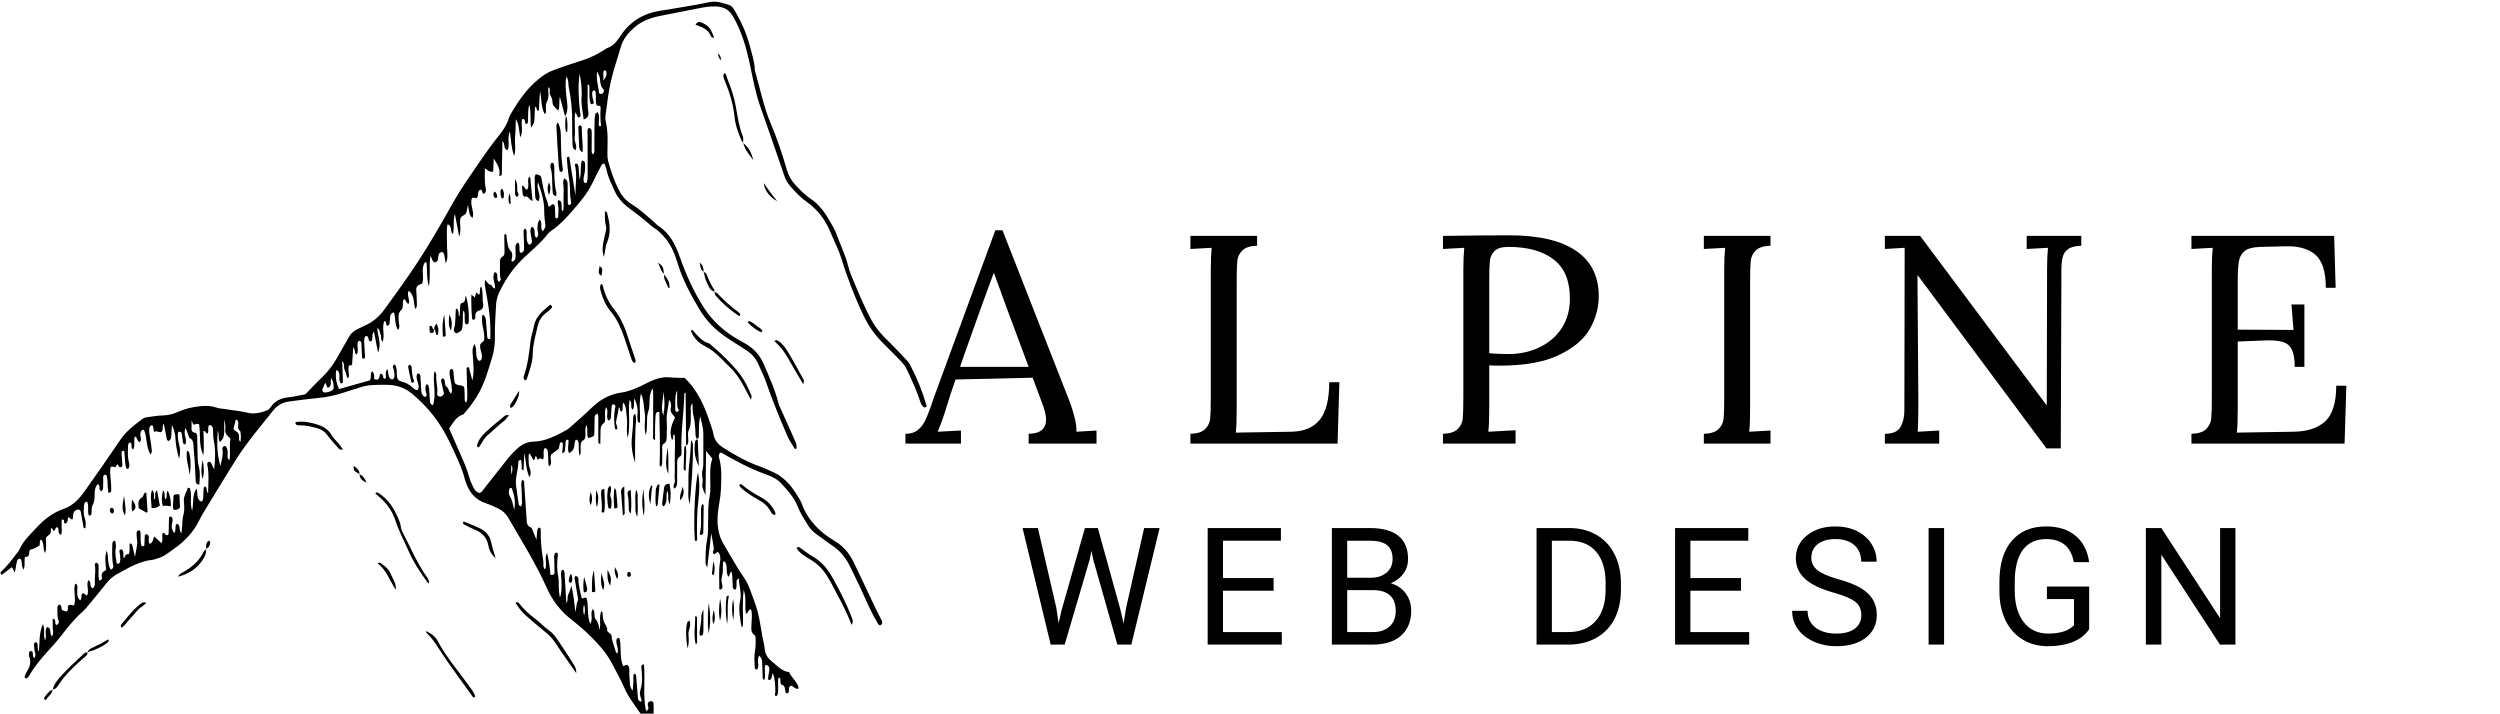
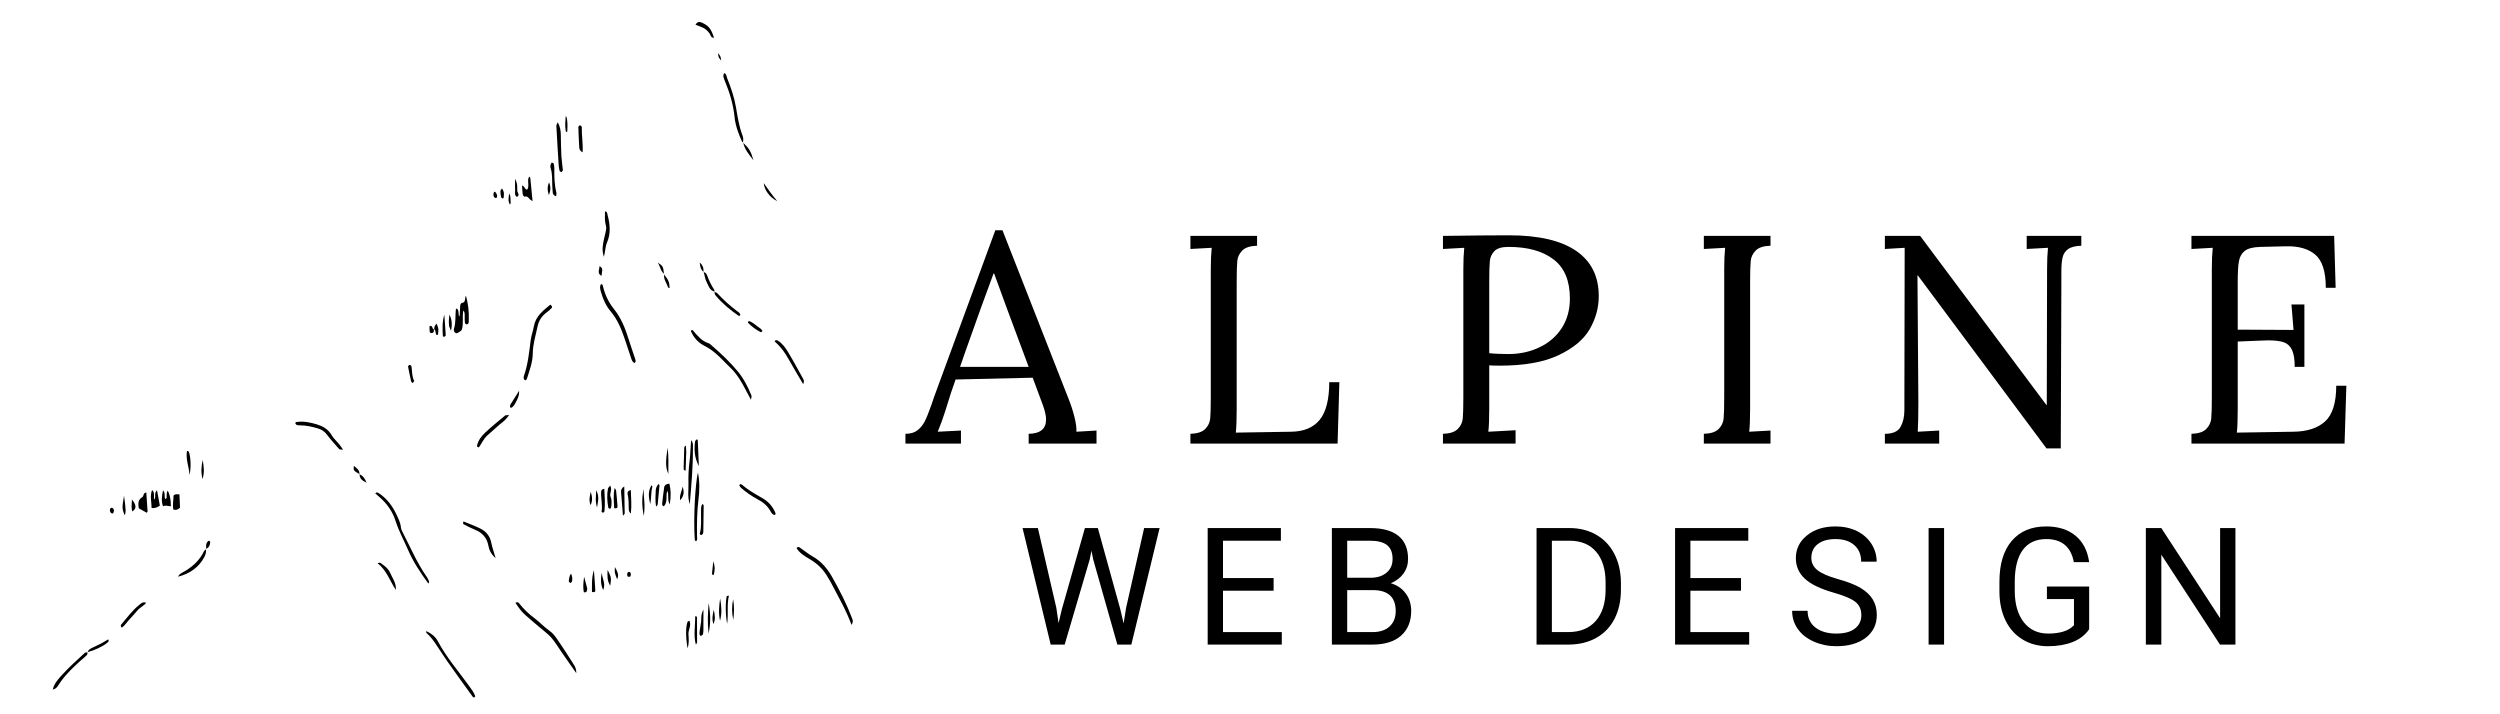
<svg xmlns="http://www.w3.org/2000/svg" width="350" zoomAndPan="magnify" viewBox="0 0 262.5 75" height="100" preserveAspectRatio="xMidYMid meet" version="1.2">
  <defs>
    <clipPath id="d625617c07">
      <path d="M 0 0.07 L 97.316 0.07 L 97.316 74.926 L 0 74.926 Z M 0 0.07 " />
    </clipPath>
  </defs>
  <g id="8f4b40ac6e">
    <g clip-rule="nonzero" clip-path="url(#d625617c07)">
-       <path style=" stroke:none;fill-rule:nonzero;fill:#000000;fill-opacity:1;" d="M 72.043 46.797 C 72.027 44.953 72.008 43.109 71.988 41.211 C 71.758 41.367 71.867 41.535 71.848 41.672 C 71.824 41.824 71.836 41.977 71.828 42.133 C 71.727 43.895 71.477 45.645 71.562 47.418 C 71.57 47.605 71.578 47.828 71.398 47.938 C 71.109 48.102 71.102 48.359 71.102 48.633 C 71.102 49.285 71.105 49.938 71.102 50.59 C 71.102 50.859 71.086 51.137 70.797 51.309 C 70.582 51.008 70.895 50.746 70.859 50.453 C 70.816 50.113 70.855 49.766 70.855 49.418 C 70.855 49.109 70.848 48.801 70.848 48.496 C 70.848 48.188 70.852 47.879 70.855 47.57 C 70.859 47.227 70.879 46.879 70.875 46.535 C 70.875 46.23 70.848 45.922 70.832 45.613 C 70.508 45.711 70.824 46.086 70.555 46.188 C 70.293 45.508 70.387 44.797 70.879 43.855 C 70.73 43.559 70.348 43.375 70.426 42.914 C 70.473 42.652 70.543 42.32 70.246 41.984 C 70.184 42.773 69.953 43.461 70.004 44.199 C 70.043 44.695 70.016 45.199 70.004 45.695 C 70 46.035 70.059 46.383 69.672 46.605 C 69.508 46.699 69.527 46.949 69.531 47.141 C 69.531 47.527 69.543 47.91 69.535 48.293 C 69.531 48.52 69.574 48.758 69.418 48.98 C 69.223 48.961 69.258 48.797 69.262 48.684 C 69.344 46.879 69.254 45.078 69.23 43.266 C 68.957 43.188 68.863 43.391 68.844 43.543 C 68.797 44 68.793 44.465 68.781 44.926 C 68.773 45.344 68.781 45.762 68.781 46.199 C 68.477 46.117 68.574 45.91 68.574 45.77 C 68.574 44.504 68.578 43.234 68.586 41.969 C 68.586 41.594 68.605 41.219 68.535 40.781 C 68 41.57 68.348 42.438 68.074 43.184 C 67.805 43.934 68.059 44.754 67.812 45.703 C 67.555 44.816 67.824 44.098 67.703 43.402 C 67.582 42.734 67.637 42.031 67.289 41.328 C 67.078 42.379 67.23 43.375 67.203 44.383 C 66.934 44.371 66.957 44.207 66.945 44.094 C 66.922 43.902 66.918 43.707 66.938 43.516 C 67.008 42.93 66.855 42.387 66.637 41.844 C 66.48 42.223 66.684 42.664 66.43 43.027 C 66.125 42.742 66.449 42.312 66.102 41.996 C 65.918 43.27 66.223 44.523 65.922 45.984 C 65.711 45.145 65.91 44.535 65.824 43.934 C 65.746 43.371 65.797 42.785 65.469 42.277 C 65.273 42.566 65.504 42.957 65.25 43.234 C 65.035 43.148 65.16 42.871 64.984 42.77 C 64.891 43.258 64.812 43.75 64.695 44.234 C 64.625 44.523 64.852 44.742 64.812 45.012 C 64.809 45.043 64.762 45.098 64.746 45.098 C 64.68 45.082 64.582 45.059 64.574 45.023 C 64.469 44.301 64.445 43.574 64.578 42.852 C 64.586 42.816 64.609 42.781 64.617 42.742 C 64.637 42.613 64.586 42.52 64.465 42.469 C 64.32 42.41 64.238 42.535 64.227 42.637 C 64.188 43.016 64.184 43.402 64.148 43.785 C 64.133 43.934 64.094 44.094 63.867 44.16 C 63.574 43.742 63.957 43.203 63.645 42.77 C 63.453 43.141 63.547 43.523 63.539 43.891 C 63.535 44.09 63.559 44.316 63.402 44.43 C 63.02 44.699 63.055 45.078 63.055 45.465 C 63.051 45.852 63.039 46.223 63.031 46.621 C 62.77 46.559 62.828 46.391 62.824 46.273 C 62.816 45.504 62.82 44.734 62.82 43.969 C 62.82 43.781 62.848 43.594 62.73 43.434 C 62.492 43.504 62.438 43.684 62.434 43.883 C 62.418 44.383 62.422 44.883 62.41 45.383 C 62.398 45.816 62.379 45.824 61.766 46 C 61.543 45.574 61.777 45.082 61.578 44.641 C 61.379 44.988 61.504 45.359 61.473 45.711 C 61.453 45.902 61.445 46.121 61.266 46.223 C 60.977 46.383 60.973 46.633 60.961 46.906 C 60.949 47.211 61.047 47.52 60.875 47.871 C 60.723 47.391 60.797 46.938 60.754 46.504 C 60.742 46.395 60.672 46.293 60.617 46.195 C 60.605 46.176 60.547 46.172 60.512 46.176 C 60.477 46.18 60.43 46.199 60.426 46.219 C 60.383 46.363 60.328 46.508 60.32 46.656 C 60.309 47.074 60.148 47.391 59.746 47.582 C 59.531 47.121 59.738 46.629 59.684 46.18 C 59.477 46.141 59.41 46.246 59.398 46.352 C 59.363 46.656 59.367 46.965 59.328 47.266 C 59.312 47.453 59.215 47.555 59.031 47.57 C 59.059 47.23 59.09 46.898 59.102 46.566 C 59.102 46.52 59.008 46.434 58.953 46.43 C 58.879 46.434 58.824 46.473 58.789 46.539 C 58.738 46.719 58.719 46.91 58.684 47.113 L 57.898 47.699 C 57.641 48.102 58.082 48.566 57.691 48.953 C 57.527 48.836 57.602 48.641 57.578 48.492 C 57.547 48.305 57.566 48.109 57.559 47.918 C 57.551 47.766 57.535 47.613 57.52 47.457 C 57.5 47.258 57.441 47.082 57.195 47.047 C 56.941 47.418 57.211 47.879 57.008 48.262 C 56.828 48.125 56.652 48.035 56.469 48.289 C 56.406 48.145 56.344 48.008 56.281 47.871 C 56.125 47.98 56.246 48.234 56.023 48.324 L 55.66 47.68 C 55.562 47.609 55.516 47.641 55.512 47.754 C 55.504 48.25 55.457 48.738 55.641 49.227 C 55.738 49.496 55.77 49.824 55.594 50.113 C 55.219 49.305 55.25 48.426 55.051 47.574 C 55.023 48.172 55 48.773 54.973 49.398 C 54.637 49.27 54.824 49.023 54.785 48.848 C 54.75 48.664 54.727 48.477 54.711 48.289 C 54.543 48.305 54.426 48.383 54.426 48.492 C 54.426 49.332 54.078 50.137 54.188 50.984 C 54.273 51.664 54.375 52.34 54.477 53.016 C 54.488 53.066 54.582 53.109 54.676 53.188 C 54.895 52.926 54.793 52.621 54.793 52.344 C 54.793 52 54.781 51.652 54.758 51.309 C 54.738 51.008 54.695 50.703 54.809 50.414 C 55.078 50.414 55.027 50.602 55.035 50.719 C 55.133 52.059 55.219 53.398 55.309 54.738 C 55.328 55.023 55.406 55.258 55.719 55.363 C 55.801 55.387 55.855 55.527 55.898 55.625 C 56.035 55.938 56.16 56.258 56.328 56.668 C 56.363 56.277 56.383 55.984 56.414 55.695 C 56.43 55.504 56.586 55.344 56.68 55.41 C 56.789 55.488 56.785 55.59 56.781 55.707 C 56.75 56.625 56.844 57.539 56.969 58.441 C 57.008 58.703 57.078 58.957 57.055 59.23 C 57.039 59.418 57.055 59.613 57.219 59.797 C 57.516 59.273 57.098 58.676 57.445 58.055 C 57.629 58.902 57.762 59.637 57.789 60.355 C 58.082 60.402 58.219 60.309 58.223 60.148 C 58.23 59.688 58.203 59.227 58.195 58.766 C 58.195 58.539 58.145 58.301 58.273 58.094 C 58.305 58.047 58.395 58.031 58.457 58.02 C 58.484 58.016 58.531 58.059 58.543 58.09 C 58.566 58.156 58.578 58.227 58.574 58.301 C 58.473 59.066 58.465 59.824 58.621 60.59 C 58.691 60.922 58.652 61.277 58.668 61.625 C 58.68 62.008 58.719 62.383 58.793 62.758 C 59.016 62.148 58.961 61.52 58.949 60.895 C 58.941 60.551 58.836 60.203 58.984 59.871 C 59.008 59.848 59.035 59.84 59.066 59.836 C 59.102 59.832 59.137 59.844 59.164 59.867 C 59.219 59.922 59.254 59.988 59.27 60.062 C 59.328 60.941 59.379 61.82 59.43 62.699 C 59.441 62.891 59.453 63.078 59.469 63.332 C 59.699 63.004 59.508 62.672 59.68 62.391 C 59.812 62.172 59.863 61.906 60 61.523 C 60.234 62.496 60.324 63.355 60.395 64.227 C 60.562 63.855 60.477 63.438 60.668 63.074 C 60.742 62.93 60.664 62.699 60.633 62.512 C 60.539 61.91 60.43 61.309 60.332 60.703 C 60.312 60.586 60.434 60.438 60.512 60.484 C 60.578 60.516 60.633 60.562 60.676 60.621 C 60.719 60.691 60.738 60.762 60.738 60.84 C 60.73 61.5 60.941 62.125 61.066 62.762 C 61.074 62.793 61.109 62.816 61.129 62.848 C 61.273 62.805 61.406 62.707 61.594 62.789 C 61.832 63.625 61.594 64.566 61.977 65.512 C 62.324 64.941 61.906 64.41 62.246 63.949 C 62.559 64.266 62.289 64.742 62.539 65.016 C 62.816 65.32 62.875 65.676 62.949 66.16 C 63.121 65.441 62.875 64.789 63.141 64.164 C 63.203 64.23 63.246 64.258 63.25 64.289 C 63.301 64.625 63.289 64.988 63.414 65.297 C 63.523 65.566 63.77 65.773 63.75 66.117 C 63.727 66.465 64.23 66.461 64.227 66.84 C 64.227 67.102 64.332 67.363 64.402 67.617 C 64.488 67.91 64.578 68.203 64.68 68.492 C 64.695 68.543 64.773 68.57 64.828 68.617 C 64.992 68.141 64.691 67.711 64.715 67.254 C 64.723 67.086 64.801 66.969 65.035 66.98 C 65.289 67.934 65.023 68.969 65.418 69.91 C 65.609 70.02 65.609 69.703 65.922 69.855 C 66.207 70.133 66.02 70.676 66.098 71.141 C 66.168 71.586 66.02 72.07 66.438 72.516 C 66.465 72.191 66.48 71.918 66.504 71.645 C 66.527 71.348 66.449 71.039 66.566 70.746 C 66.82 70.77 66.789 70.938 66.801 71.066 C 66.863 71.832 66.922 72.594 66.988 73.355 C 67.004 73.52 67.129 73.621 67.285 73.684 C 67.395 73.602 67.371 73.492 67.328 73.387 C 67.211 73.094 67.141 72.766 67.234 72.484 C 67.512 71.652 67.402 70.82 67.336 69.984 C 67.332 69.922 67.398 69.848 67.445 69.793 C 67.461 69.773 67.516 69.777 67.613 69.762 C 67.777 71.371 67.477 73.012 67.832 74.641 C 68.148 74.52 68.074 74.359 68.07 74.23 C 68.062 74.121 68 74.008 68.012 73.898 C 68.031 73.723 68.172 73.641 68.332 73.625 C 68.512 73.605 68.617 73.715 68.621 73.891 C 68.637 74.43 68.641 74.969 68.648 75.504 C 68.648 75.617 68.648 75.734 68.793 75.785 C 69.023 75.691 68.816 75.559 68.801 75.449 C 68.781 75.285 68.781 75.148 68.949 75.031 C 69.559 75.461 69.055 76.207 69.406 76.742 C 69.621 76.312 69.461 75.883 69.523 75.473 C 69.555 75.324 69.598 75.184 69.652 75.047 C 69.66 75.031 69.723 75.027 69.758 75.031 C 69.793 75.035 69.84 75.047 69.848 75.07 C 69.898 75.211 69.934 75.355 69.953 75.504 C 69.98 75.957 69.906 76.422 70.07 76.852 C 70.207 76.898 70.711 77.297 70.781 77.406 C 70.859 77.324 70.953 77.258 71.004 77.168 C 71.129 76.934 70.934 76.723 70.934 76.5 C 70.934 76.152 70.934 75.809 70.938 75.465 C 70.938 75.359 71.125 75.227 71.18 75.285 C 71.234 75.34 71.305 75.398 71.305 75.457 C 71.336 76.379 71.355 77.301 71.383 78.223 C 71.387 78.375 71.406 78.523 71.445 78.668 C 71.484 78.734 71.543 78.77 71.621 78.773 C 71.676 78.77 71.773 78.691 71.773 78.645 C 71.773 78.379 71.754 78.109 71.738 77.844 C 71.734 77.77 71.703 77.699 71.699 77.629 C 71.699 77.602 71.754 77.555 71.781 77.555 C 71.844 77.555 71.945 77.566 71.965 77.605 C 72.152 77.965 71.992 78.359 72.051 78.719 C 72.145 78.93 72.332 78.996 72.5 79.078 C 73.09 79.371 73.609 79.758 74.051 80.246 C 74.547 80.805 75.148 81.203 75.852 81.449 C 76.176 81.559 76.473 81.742 76.789 81.875 C 76.977 81.953 77.328 81.887 77.23 82.215 C 77.172 82.414 76.898 82.297 76.723 82.23 C 76.613 82.191 76.504 82.152 76.395 82.121 C 75.305 81.816 74.328 81.316 73.531 80.496 C 73.211 80.152 72.828 79.902 72.387 79.746 C 72.133 79.656 71.887 79.535 71.613 79.551 C 71.113 79.586 70.727 79.363 70.367 79.055 C 69.938 78.691 69.547 78.32 69.23 77.82 C 68.348 76.43 67.355 75.105 66.43 73.738 C 66.105 73.266 65.789 72.773 65.566 72.246 C 65.188 71.359 64.699 70.535 64.266 69.68 C 63.859 68.887 63.324 68.195 62.719 67.543 C 61.91 66.664 61.035 65.863 60.098 65.133 C 58.91 64.23 58.016 63.098 57.414 61.734 C 56.266 59.172 54.773 56.797 53.371 54.371 C 53.113 53.926 52.75 53.594 52.281 53.375 C 51.871 53.168 51.449 52.992 51.016 52.84 C 49.98 52.508 49.344 51.797 48.977 50.801 C 48.93 50.695 48.887 50.59 48.852 50.48 C 48.5 49.051 47.832 47.746 47.215 46.434 C 46.285 44.457 44.98 42.77 43.305 41.375 C 42.5 40.699 41.602 40.395 40.562 40.406 C 39.68 40.414 38.797 40.363 37.945 40.637 C 37.289 40.848 36.629 41.039 35.973 41.258 C 35.133 41.531 34.273 41.711 33.395 41.789 C 32.367 41.887 31.344 42.031 30.32 42.16 C 29.645 42.25 29.098 42.578 28.672 43.117 C 27.723 44.32 26.734 45.496 25.82 46.727 C 25.16 47.621 24.582 48.574 23.992 49.52 C 23.141 50.887 22.312 52.266 21.477 53.641 C 21.293 53.93 21.125 54.227 20.973 54.531 C 20.348 55.855 19.375 56.867 18.191 57.684 C 17.656 58.051 17.16 58.492 16.5 58.641 C 16.352 58.672 16.211 58.758 16.062 58.773 C 14.645 58.91 13.461 59.637 12.258 60.301 C 11.816 60.551 11.441 60.875 11.141 61.281 C 10.531 62.07 9.879 62.828 9.25 63.598 C 9.109 63.781 8.957 63.953 8.789 64.113 C 7.859 64.926 7.094 65.883 6.344 66.852 C 5.945 67.367 5.504 67.848 5.066 68.332 C 4.316 69.156 3.594 70 3.047 70.98 C 2.996 71.078 2.895 71.145 2.809 71.219 C 2.785 71.238 2.719 71.25 2.703 71.234 C 2.648 71.188 2.562 71.105 2.574 71.07 C 2.629 70.887 2.703 70.715 2.801 70.551 C 3.125 70.043 3.312 69.52 3.062 68.918 C 3.047 68.844 3.039 68.77 3.039 68.691 C 3.023 68.496 3.125 68.324 3.246 68.352 C 3.379 68.379 3.445 68.457 3.445 68.594 C 3.445 68.707 3.457 68.82 3.477 68.934 C 3.492 68.996 3.559 69.039 3.609 69.098 C 3.852 68.762 3.609 68.43 3.602 68.098 C 3.602 67.945 3.566 67.797 3.559 67.648 C 3.551 67.555 3.73 67.395 3.789 67.434 C 3.852 67.465 3.898 67.512 3.93 67.574 C 4.012 67.824 3.867 68.113 4.086 68.414 C 4.172 67.43 4.078 66.469 4.508 65.539 C 4.758 66.098 4.523 66.66 4.723 67.238 C 4.969 66.758 4.625 66.238 4.941 65.836 C 5.488 65.957 5.141 66.523 5.449 66.816 C 5.676 66.508 5.535 66.18 5.535 65.871 C 5.531 65.559 5.535 65.27 5.535 64.961 C 5.984 65.035 5.668 65.465 5.914 65.625 C 6.012 65.605 6.086 65.551 6.137 65.461 C 6.184 65.371 6.188 65.277 6.148 65.184 C 5.984 64.734 6.035 64.273 6.027 63.816 C 6.027 63.676 6.07 63.508 6.27 63.484 C 6.543 63.598 6.359 63.918 6.566 64.086 L 6.98 64.215 C 7.27 64.066 7.02 63.707 7.168 63.586 C 7.422 63.375 7.582 63.637 7.789 63.543 C 8.004 62.82 7.676 62.039 7.883 61.293 C 8.121 61.336 8.117 61.496 8.125 61.625 C 8.133 61.855 8.105 62.086 8.113 62.316 C 8.121 62.59 8.18 62.852 8.41 63.035 C 8.66 62.852 8.449 62.52 8.637 62.316 C 8.867 62.242 8.953 62.469 9.125 62.555 C 9.426 62.047 9 61.445 9.277 60.922 C 9.672 61.098 9.316 61.656 9.758 61.77 C 10.012 61.543 9.957 61.25 9.957 61 C 9.949 60.434 10.062 59.863 9.957 59.289 C 9.934 59.18 10.113 59.043 10.18 59.102 C 10.234 59.145 10.309 59.195 10.324 59.254 C 10.348 59.367 10.355 59.48 10.352 59.598 C 10.352 59.902 10.34 60.211 10.344 60.52 C 10.359 60.664 10.379 60.812 10.41 60.953 C 10.637 60.934 10.75 60.805 10.703 60.645 C 10.578 60.211 10.812 60.008 11.148 59.855 C 11.102 59.211 10.945 58.57 11.203 57.812 C 11.449 58.539 11.242 59.238 11.633 59.805 C 11.84 59.742 11.938 59.582 11.891 59.375 C 11.734 58.652 11.781 57.922 11.789 57.195 C 11.789 57.082 11.812 56.973 11.863 56.867 C 11.883 56.82 11.977 56.797 12.039 56.777 C 12.059 56.773 12.109 56.816 12.113 56.84 C 12.137 57.066 12.207 57.301 12.16 57.512 C 12.039 58.098 12.18 58.645 12.262 59.184 C 12.504 59.238 12.586 59.121 12.609 58.965 C 12.668 58.578 12.582 58.199 12.535 57.82 C 12.527 57.738 12.672 57.648 12.82 57.711 C 13.066 57.961 12.871 58.344 13.008 58.645 C 13.137 58.438 13.156 58.117 13.523 58.195 C 13.695 57.836 13.539 57.438 13.629 57.07 C 13.863 57.047 13.875 57.219 13.91 57.344 C 13.988 57.633 14.043 57.93 14.168 58.484 C 14.289 57.699 14.473 57.188 14.387 56.633 C 14.352 56.406 14.336 56.176 14.344 55.945 C 14.348 55.777 14.477 55.688 14.648 55.672 C 14.84 55.949 14.742 56.266 14.762 56.566 C 14.77 56.797 14.793 57.027 14.828 57.258 C 14.836 57.305 14.938 57.367 14.992 57.363 C 15.051 57.363 15.156 57.297 15.16 57.254 C 15.184 56.914 15.18 56.57 15.203 56.23 C 15.207 56.172 15.316 56.066 15.336 56.074 C 15.434 56.113 15.566 56.168 15.594 56.25 C 15.695 56.523 15.508 56.848 15.723 57.109 C 16.105 56.969 16.031 56.582 16.207 56.332 L 16.934 57.023 C 17.184 56.699 16.938 56.305 17.086 55.969 C 17.324 55.867 17.328 56.223 17.523 56.195 C 17.684 56.199 17.703 56.066 17.707 55.965 C 17.727 55.43 17.727 54.895 17.746 54.359 C 17.77 54.289 17.816 54.246 17.887 54.23 C 17.965 54.242 18.023 54.277 18.066 54.344 C 18.184 54.562 18.105 54.785 18.055 55.012 C 17.98 55.363 18.066 55.676 18.293 55.977 C 18.547 55.66 18.301 55.258 18.559 54.992 C 19.062 55.148 18.703 55.699 19.051 55.977 C 19.082 55.637 19.121 55.336 19.137 55.031 C 19.152 54.688 19.172 54.363 19.27 54.02 C 19.391 53.594 19.348 53.105 19.305 52.648 C 19.25 52.074 19.602 51.684 19.723 51.207 C 19.875 51.242 19.93 51.242 19.934 51.258 C 20.191 51.996 19.898 52.785 20.172 53.625 C 20.359 52.824 20.156 52.035 20.617 51.305 C 20.832 51.758 20.547 52.344 21.086 52.652 C 21.23 52.66 21.316 52.547 21.328 52.387 C 21.352 52.078 21.355 51.773 21.367 51.465 C 21.371 51.312 21.383 51.164 21.523 51.07 C 21.816 51.211 21.598 51.562 21.852 51.789 C 21.863 50.75 21.973 49.766 21.766 48.777 C 21.73 48.617 21.828 48.492 22.02 48.48 C 22.309 48.641 22.258 49.016 22.496 49.246 C 22.598 48.227 22.652 47.238 22.445 46.246 C 22.359 45.84 22.395 45.406 22.355 44.984 C 22.336 44.766 22.188 44.656 21.977 44.617 C 21.754 44.879 21.961 45.223 21.809 45.5 C 21.57 45.578 21.621 45.176 21.367 45.266 C 21.371 46.102 21.453 46.961 21.355 47.82 C 20.848 46.773 21.074 45.613 20.906 44.543 C 20.738 44.523 20.648 44.484 20.598 44.516 C 20.238 44.734 20.246 44.406 20.113 44.145 L 20.113 45.148 C 20.23 45.492 20.492 45.379 20.617 45.504 C 20.648 45.582 20.699 45.652 20.699 45.723 C 20.723 46.566 20.734 47.41 20.762 48.258 C 20.77 48.492 20.805 48.723 20.867 48.949 C 21.047 49.59 20.973 50.23 20.93 50.875 C 20.625 50.887 20.559 50.703 20.547 50.516 C 20.504 49.828 20.484 49.133 20.445 48.445 C 20.418 47.945 20.359 47.453 20.324 46.957 C 20.297 46.578 20.328 46.176 19.887 45.988 C 19.758 45.637 19.625 45.281 19.496 44.926 C 19.324 45.297 19.383 45.668 19.496 46.043 C 19.527 46.195 19.535 46.348 19.516 46.5 C 19.516 46.559 19.457 46.617 19.426 46.672 C 19.285 46.652 19.23 46.551 19.211 46.434 C 19.16 46.133 19.133 45.824 19.078 45.523 C 19.055 45.418 18.973 45.316 18.781 45.328 C 18.703 45.348 18.672 45.453 18.672 45.562 C 18.668 45.949 18.715 46.328 18.812 46.703 C 18.922 47.094 18.957 47.512 18.805 48.184 C 18.57 47.332 18.457 46.738 18.43 46.129 C 18.414 45.598 18.285 45.094 18.047 44.621 C 18.027 44.965 18.027 45.234 17.996 45.504 C 17.961 45.789 18.043 46.129 17.703 46.309 C 17.637 46.258 17.543 46.23 17.531 46.184 C 17.414 45.621 17.309 45.062 17.203 44.496 C 16.977 44.715 17.176 45.027 16.996 45.312 C 16.789 45.539 16.469 45.129 16.223 45.355 C 16.016 45.164 16.211 44.824 15.969 44.648 C 15.785 44.676 15.699 44.805 15.68 44.965 C 15.637 45.352 15.707 45.727 15.777 46.105 C 15.859 46.52 15.906 46.941 15.945 47.363 C 15.953 47.457 15.879 47.562 15.812 47.75 C 15.309 46.902 15.473 45.957 15.125 45.148 C 14.879 45.082 14.812 45.258 14.754 45.434 C 14.652 45.758 14.945 46.117 14.676 46.434 C 14.379 46.34 14.453 45.953 14.188 45.832 C 14.152 45.879 14.125 45.93 14.105 45.988 C 14.055 46.387 14.203 46.809 13.973 47.203 C 13.676 47 13.945 46.645 13.684 46.453 C 13.535 46.48 13.449 46.598 13.445 46.766 C 13.434 47.301 13.387 47.836 13.5 48.371 C 13.555 48.625 13.645 48.898 13.508 49.16 C 13.492 49.191 13.453 49.242 13.438 49.238 C 13.371 49.223 13.266 49.199 13.254 49.156 C 13.199 48.973 13.164 48.789 13.145 48.598 C 13.105 48.18 13.082 47.762 13.051 47.352 C 12.801 47.297 12.754 47.41 12.766 47.59 C 12.793 48.004 12.832 48.41 12.848 48.828 C 12.852 48.973 12.781 49.051 12.637 49.062 C 12.512 49.07 12.457 48.961 12.422 48.848 C 12.402 48.809 12.379 48.773 12.348 48.742 L 12.086 49.07 C 11.945 49.039 11.812 48.918 11.605 49.055 C 11.535 49.508 11.582 49.996 11.637 50.492 C 11.668 50.832 11.684 51.176 11.676 51.523 C 11.676 51.637 11.594 51.73 11.398 51.758 C 11.273 51.293 11.324 50.805 11.266 50.332 C 11.262 50.215 11.246 50.102 11.223 49.988 C 11.203 49.93 11.133 49.883 11.074 49.844 C 11.02 49.805 10.84 49.934 10.84 50.035 C 10.832 50.379 10.844 50.727 10.828 51.07 C 10.82 51.25 10.855 51.461 10.637 51.562 C 10.27 51.438 10.605 50.973 10.27 50.828 C 9.988 51.113 9.941 51.48 9.941 51.859 C 9.941 52.281 9.93 52.68 9.711 53.078 C 9.578 53.324 9.648 53.676 9.602 53.977 C 9.586 54.086 9.477 54.148 9.324 54.117 C 9.148 53.66 9.375 53.129 9.141 52.672 C 8.953 52.691 8.855 52.797 8.84 52.965 C 8.789 53.461 8.738 53.957 8.91 54.445 C 9.031 54.781 9.008 55.117 8.969 55.473 C 8.711 55.461 8.758 55.289 8.738 55.176 C 8.652 54.723 8.574 54.27 8.5 53.816 C 8.473 53.652 8.414 53.52 8.23 53.504 C 8.07 53.496 7.941 53.574 7.828 53.688 C 7.586 53.926 7.742 54.285 7.605 54.531 C 7.371 54.57 7.367 54.344 7.219 54.305 C 7.008 54.469 7.234 54.863 6.844 54.973 C 6.621 54.953 6.82 54.629 6.66 54.59 C 6.551 54.5 6.488 54.527 6.48 54.637 C 6.465 54.902 6.461 55.168 6.477 55.438 C 6.496 55.668 6.508 55.895 6.41 56.16 C 5.969 56.023 6.281 55.547 6.023 55.359 C 5.766 55.359 5.844 55.684 5.645 55.758 C 5.582 55.668 5.523 55.578 5.449 55.469 C 5.395 55.418 5.352 55.441 5.344 55.562 C 5.336 55.68 5.355 55.797 5.328 55.906 C 5.246 56.23 4.73 56.27 4.816 56.73 C 4.871 57.031 4.84 57.348 4.832 57.652 C 4.832 57.762 4.781 57.871 4.734 58.07 C 4.449 57.578 4.684 57.016 4.309 56.648 C 4.082 56.809 4.258 57.09 4.125 57.289 C 3.801 57.449 3.512 57.703 3.199 57.688 C 2.91 57.945 3.277 58.52 2.629 58.477 C 2.5 58.895 2.691 59.375 2.461 59.809 C 2.285 59.523 2.301 59.219 2.258 58.926 C 2.242 58.805 2.203 58.684 2.078 58.668 C 1.891 58.641 1.82 58.805 1.781 58.945 C 1.719 59.164 1.691 59.395 1.652 59.621 C 1.625 59.77 1.59 59.922 1.551 60.129 C 1.441 59.914 1.359 59.754 1.254 59.551 L 0.184 60.355 C 0.027 60.234 0.016 60.113 0.109 60.031 C 0.738 59.461 1.242 58.781 1.754 58.113 C 1.844 57.988 1.961 57.875 2.02 57.738 C 2.449 56.762 3.227 56.055 3.93 55.305 C 4.691 54.492 5.602 53.805 6.664 53.441 C 7.68 53.094 8.324 52.367 8.902 51.555 C 10.172 49.77 11.418 47.977 12.648 46.164 C 13.266 45.25 14.125 44.613 14.98 43.969 C 15.109 43.883 15.25 43.832 15.406 43.812 C 15.973 43.734 16.547 43.633 17.117 43.621 C 17.66 43.605 18.176 43.484 18.668 43.258 C 19.402 42.918 20.184 42.742 20.988 42.656 C 21.562 42.594 22.125 42.59 22.691 42.789 C 23.043 42.918 23.445 42.906 23.82 42.977 C 24.531 43.109 25.254 43.148 25.961 43.332 C 26.633 43.508 27.328 43.355 27.988 43.109 C 28.172 43.039 28.316 42.918 28.422 42.75 C 28.863 42.102 29.477 41.801 30.25 41.723 C 30.855 41.656 31.449 41.512 32.07 41.398 C 32.672 40.781 33.266 40.133 33.902 39.527 C 34.715 38.742 35.297 37.801 35.824 36.812 C 36.059 36.375 36.328 35.953 36.562 35.512 C 36.797 35.051 37.152 34.715 37.633 34.516 C 37.844 34.426 38.039 34.301 38.254 34.211 C 39.125 33.844 39.816 33.25 40.367 32.488 C 41.203 31.34 42.031 30.188 42.844 29.023 C 44.16 27.133 45.363 25.164 46.5 23.164 C 47.293 21.762 48.066 20.344 48.98 19.016 C 50.086 17.402 51.156 15.762 52.383 14.238 C 52.844 13.668 53.242 13.059 53.449 12.34 C 53.473 12.266 53.504 12.195 53.543 12.129 C 54.496 10.441 55.598 8.875 57.246 7.797 C 57.719 7.488 58.281 7.305 58.816 7.109 C 59.574 6.836 60.34 6.602 61.105 6.352 C 61.91 6.09 62.672 5.73 63.387 5.277 C 63.52 5.195 63.641 5.09 63.781 5.039 C 64.43 4.809 64.781 4.324 65.156 3.758 C 66.125 2.281 67.531 1.406 69.297 1.133 C 70.465 0.953 71.633 0.754 72.801 0.551 C 73.367 0.453 73.926 0.34 74.488 0.223 C 75.238 0.07 75.93 0.316 76.621 0.547 C 76.781 0.605 76.934 0.773 77.031 0.93 C 77.773 2.141 78.363 3.422 78.727 4.805 C 78.949 5.656 79.238 6.496 79.258 7.387 C 79.805 9.262 80.168 11.184 80.941 13 C 81.598 14.547 82.137 16.152 82.605 17.777 C 82.777 18.418 83.094 18.98 83.555 19.465 C 84.035 19.961 84.508 20.469 85.09 20.852 C 86.047 21.484 86.676 22.395 87.223 23.375 C 87.445 23.777 87.691 24.176 87.844 24.605 C 88.238 25.727 88.781 26.789 89.066 27.957 C 89.219 28.59 89.488 29.191 89.746 29.793 C 90.297 31.098 90.84 32.406 91.527 33.648 C 91.996 34.5 92.625 35.207 93.328 35.879 C 94.027 36.547 94.66 37.254 95.316 37.949 C 95.418 38.066 95.504 38.191 95.57 38.332 C 96.301 39.711 96.879 41.152 97.305 42.652 C 97.113 42.891 96.977 42.754 96.883 42.652 C 96.785 42.539 96.711 42.406 96.66 42.262 C 96.473 41.762 96.309 41.246 96.102 40.75 C 95.836 40.113 95.547 39.488 95.25 38.863 C 95.066 38.48 94.82 38.137 94.516 37.84 C 93.941 37.27 93.395 36.68 92.812 36.121 C 91.918 35.262 91.211 34.266 90.68 33.145 C 89.715 31.137 88.934 29.062 88.273 26.93 C 88.164 26.602 88.035 26.281 87.895 25.969 C 87.668 25.438 87.418 24.918 87.199 24.387 C 86.668 23.07 85.84 21.992 84.68 21.176 C 84.047 20.734 83.531 20.164 83.02 19.598 C 82.707 19.246 82.48 18.848 82.336 18.402 C 81.508 15.973 80.664 13.547 79.809 11.125 C 79.301 9.672 79.039 8.164 78.719 6.668 C 78.348 4.941 77.859 3.258 76.957 1.703 C 76.527 0.957 75.93 0.719 75.176 0.676 C 74.484 0.641 73.809 0.781 73.129 0.918 C 71.934 1.16 70.734 1.395 69.531 1.625 C 68.465 1.828 67.457 2.137 66.613 2.879 C 65.969 3.449 65.43 4.074 65.188 4.918 C 64.832 6.133 64.418 7.332 64.137 8.566 C 63.879 9.684 63.758 10.832 63.598 11.973 C 63.559 12.234 63.543 12.52 63.605 12.777 C 63.871 13.875 63.793 14.988 63.777 16.098 C 63.766 16.367 63.789 16.633 63.852 16.895 C 64.125 17.898 64.449 18.875 64.91 19.812 C 65.223 20.453 65.637 21.004 66.23 21.371 C 67.113 21.926 67.883 22.621 68.66 23.305 C 68.836 23.457 68.992 23.633 69.18 23.758 C 70.371 24.539 70.938 25.734 71.391 27.016 C 72.059 28.902 72.871 30.715 73.973 32.398 C 74.902 33.82 76.141 34.875 77.594 35.703 C 77.793 35.816 77.992 35.93 78.195 36.039 C 79.098 36.539 79.77 37.246 80.18 38.203 C 80.754 39.543 81.367 40.863 81.723 42.285 C 81.785 42.543 81.914 42.785 82.023 43.031 C 82.523 44.148 83.035 45.262 83.523 46.387 C 83.625 46.621 83.684 46.887 83.609 47.152 C 83.539 47.129 83.445 47.125 83.422 47.082 C 83.164 46.656 82.871 46.242 82.676 45.785 C 81.875 43.918 81.098 42.043 80.434 40.117 C 80.211 39.465 79.891 38.852 79.613 38.215 C 79.332 37.555 78.852 37.078 78.25 36.703 C 77.633 36.32 77.023 35.918 76.414 35.52 C 75.172 34.715 74.156 33.695 73.398 32.41 C 72.52 30.918 71.695 29.41 71.184 27.738 C 70.859 26.684 70.457 25.625 69.668 24.797 C 69.406 24.523 69.16 24.238 68.82 24.031 C 68.402 23.77 68.051 23.406 67.66 23.094 C 67.211 22.738 66.766 22.371 66.297 22.039 C 65.535 21.496 64.883 20.875 64.508 19.988 C 64.227 19.32 63.867 18.684 63.719 17.961 C 63.668 17.699 63.559 17.453 63.473 17.195 C 63.223 17.148 63.16 17.34 63.078 17.496 C 62.777 18.074 62.469 18.652 62.191 19.242 C 61.676 20.332 60.887 21.227 60.109 22.125 C 59.461 22.879 58.785 23.613 57.953 24.18 C 57.789 24.281 57.648 24.41 57.523 24.559 C 56.637 25.723 55.43 26.566 54.445 27.637 C 53.602 28.555 52.953 29.582 52.418 30.691 C 52.207 31.148 52.094 31.633 52.078 32.137 C 52.027 33.207 51.941 34.277 51.965 35.348 C 51.984 36.07 51.895 36.781 51.688 37.477 C 51.309 38.719 50.965 39.977 50.348 41.141 C 49.922 41.918 49.418 42.641 48.832 43.305 C 48.762 43.391 48.684 43.5 48.59 43.531 C 47.863 43.773 47.57 44.418 47.16 44.988 C 47.539 45.852 47.898 46.695 48.273 47.531 C 48.664 48.406 49.055 49.285 49.305 50.215 C 49.395 50.547 49.559 50.859 49.703 51.172 C 49.832 51.457 50.035 51.676 50.332 51.773 C 50.621 51.672 50.742 51.422 50.906 51.211 C 51.738 50.16 52.57 49.105 53.398 48.051 C 53.691 47.695 54.012 47.367 54.359 47.066 C 54.844 46.629 55.391 46.391 56.016 46.371 C 57.293 46.336 58.371 45.758 59.449 45.172 C 59.617 45.074 59.77 44.961 59.91 44.828 C 60.652 44.164 61.41 43.512 62.125 42.816 C 63.008 41.961 64.012 41.387 65.238 41.219 C 66.004 41.113 66.711 40.816 67.402 40.48 C 67.711 40.332 68.016 40.164 68.328 40.023 C 68.965 39.738 69.617 39.551 70.332 39.625 C 70.863 39.68 71.398 39.664 71.879 39.676 C 73.312 41.035 74.008 42.73 74.59 44.488 C 74.711 44.855 74.852 45.219 74.914 45.594 C 75.023 46.266 75.434 46.688 75.969 47.027 C 77.168 47.789 78.395 48.488 79.742 48.961 C 80.25 49.137 80.73 49.375 81.219 49.594 C 82.551 50.195 83.328 51.328 84.023 52.539 C 84.098 52.672 84.16 52.812 84.211 52.957 C 84.871 54.691 86.109 55.902 87.672 56.824 C 88.559 57.352 89.188 58.117 89.633 59.027 C 90.391 60.578 91.109 62.148 91.852 63.707 C 92.082 64.191 92.34 64.664 92.578 65.145 C 92.668 65.332 92.664 65.516 92.469 65.645 C 92.328 65.68 92.246 65.59 92.191 65.5 C 91.852 64.941 91.547 64.367 91.277 63.773 C 90.621 62.301 89.934 60.844 89.215 59.398 C 88.801 58.566 88.23 57.848 87.438 57.324 C 86.863 56.941 86.328 56.5 85.758 56.117 C 85.34 55.828 85.008 55.461 84.758 55.023 C 84.402 54.43 84.016 53.859 83.766 53.207 C 83.406 52.25 82.715 51.512 82.047 50.777 C 81.637 50.324 81.062 50.035 80.488 49.832 C 78.82 49.238 77.266 48.422 75.746 47.531 C 75.715 47.516 75.668 47.531 75.625 47.531 C 75.383 47.754 75.5 48.047 75.559 48.281 C 75.809 49.305 75.734 50.348 75.699 51.379 C 75.672 52.176 75.473 52.969 75.387 53.77 C 75.262 54.969 75.359 56.129 76.016 57.199 C 76.715 58.348 77.34 59.535 78.113 60.641 C 78.648 61.398 78.887 62.305 79.215 63.164 C 79.672 64.355 79.84 65.609 80.051 66.859 C 80.121 67.273 80.262 67.68 80.289 68.098 C 80.324 68.695 80.645 69.133 81.055 69.461 C 81.617 69.906 82.102 70.504 82.855 70.566 C 83.137 71.227 83.758 71.594 83.867 72.285 C 83.5 72.449 83.344 72.031 83.027 72.004 C 82.688 72.156 82.965 72.57 82.738 72.777 C 82.609 72.836 82.508 72.777 82.477 72.668 C 82.391 72.367 82.492 71.973 82.031 71.875 C 81.98 71.867 81.949 71.68 81.941 71.574 C 81.926 71.426 81.98 71.266 81.844 71.145 C 81.652 71.203 81.711 71.367 81.707 71.492 C 81.699 71.875 81.707 72.262 81.699 72.645 C 81.691 72.93 81.562 73.152 81.453 73.082 C 81.277 72.969 81.41 72.824 81.41 72.688 C 81.402 72.027 81.406 71.359 81.148 70.676 C 81.031 70.949 81.082 71.207 80.887 71.371 C 80.859 71.395 80.809 71.422 80.785 71.41 C 80.727 71.379 80.629 71.324 80.633 71.289 C 80.672 70.949 80.762 70.609 80.777 70.27 C 80.785 70.047 80.691 69.824 80.359 69.812 C 80.207 70.324 80.449 70.879 80.246 71.391 C 80.039 71.332 80.086 71.168 80.078 71.043 C 80.055 70.508 80.047 69.977 80.023 69.441 C 80.012 69.328 79.98 69.219 79.93 69.117 C 79.867 69.02 79.801 68.926 79.723 68.84 C 79.383 69.301 79.812 69.852 79.504 70.289 C 79.367 70.316 79.258 70.246 79.25 70.133 C 79.219 69.52 79.168 68.91 79.281 68.293 C 79.348 67.918 79.344 67.531 79.344 67.148 C 79.344 67 79.34 66.777 79.25 66.715 C 78.766 66.383 78.906 65.906 78.91 65.461 C 78.914 64.969 79.023 64.473 78.855 63.988 C 78.539 63.984 78.602 64.355 78.328 64.457 C 78.164 63.699 78.41 62.91 78.09 61.93 C 77.992 62.781 78.004 63.391 77.996 64 C 77.992 64.609 78.074 65.219 77.969 65.859 C 77.891 65.797 77.844 65.781 77.844 65.762 C 77.699 64.859 77.512 63.973 77.719 63.043 C 77.883 62.297 77.617 61.559 77.566 60.715 C 77.219 60.953 77.359 61.188 77.34 61.371 C 77.324 61.559 77.363 61.754 77.215 61.914 C 77.031 61.895 76.938 61.793 76.941 61.605 C 76.922 61.223 76.91 60.836 76.887 60.453 C 76.871 60.309 76.848 60.168 76.812 60.027 C 76.562 60.145 76.676 60.402 76.492 60.559 C 76.113 60.086 76.504 59.406 76.082 58.953 C 75.922 58.918 75.91 59.043 75.91 59.145 C 75.906 59.641 75.926 60.141 75.785 60.629 C 75.695 60.934 75.809 61.238 75.859 61.539 C 75.879 61.617 75.871 61.691 75.828 61.762 C 75.789 61.832 75.73 61.879 75.656 61.898 C 75.582 61.918 75.523 61.875 75.523 61.773 C 75.551 60.855 75.43 59.934 75.605 59.016 C 75.672 58.656 75.668 58.25 75.375 57.938 L 74.984 58.191 C 74.695 58.012 74.984 57.801 74.953 57.609 C 74.906 57.344 74.875 57.078 74.832 56.812 C 74.797 56.594 74.75 56.371 74.68 56 C 74.535 57.25 74.406 58.348 74.262 59.598 C 74.156 59.348 74.086 59.25 74.086 59.152 C 74.07 58.309 74.086 57.473 74.246 56.633 C 74.375 56 74.34 55.332 74.352 54.68 C 74.371 53.793 74.34 52.914 74.523 52.039 C 74.594 51.707 74.582 51.352 74.586 51.008 C 74.594 50.051 74.477 49.09 74.793 48.152 C 74.574 47.891 74.387 47.656 74.137 47.355 C 74.117 48.918 74.098 50.414 74.078 51.984 C 73.777 51.309 73.688 51.133 73.762 50.734 C 73.844 50.273 73.629 49.84 73.762 49.367 C 73.871 48.973 73.844 48.531 73.848 48.113 C 73.859 47.227 73.848 46.344 73.848 45.461 C 73.848 44.922 73.672 44.422 73.531 43.727 C 73.336 44.477 73.406 45.051 73.383 45.625 C 73.375 45.801 73.422 46.02 73.176 46.098 L 73.203 46.117 C 72.961 45.82 73.043 45.457 73.008 45.121 C 72.961 44.625 72.945 44.137 72.812 43.648 C 72.703 43.254 72.738 42.82 72.707 42.355 C 72.426 42.652 72.555 42.98 72.539 43.27 C 72.504 43.91 72.621 44.547 72.316 45.184 C 72.168 45.5 72.281 45.938 72.27 46.32 C 72.262 46.512 72.25 46.707 72.023 46.785 Z M 59.398 12.148 C 59.363 12.133 59.305 12.121 59.297 12.098 C 59.133 11.488 58.973 10.879 58.789 10.176 C 58.664 10.707 58.812 11.164 58.621 11.617 C 58.293 11.316 58 11.098 58.004 10.641 C 58.004 10.391 57.855 10.133 57.746 9.891 C 57.633 9.648 57.879 9.348 57.582 9.148 C 57.516 9.645 57.699 10.168 57.453 10.621 C 57.293 10.922 57.309 11.203 57.324 11.508 C 57.328 11.672 57.387 11.867 57.188 11.977 C 56.797 11.219 56.871 10.375 56.707 9.57 C 56.637 10.223 56.617 10.871 56.59 11.516 C 56.586 11.625 56.52 11.652 56.453 11.605 C 56.262 11.539 56.434 11.25 56.172 11.199 C 56.156 11.551 56.141 11.895 56.129 12.234 C 56.109 12.875 56.109 12.875 55.773 13.41 C 55.637 12.57 55.801 11.816 55.57 10.992 C 55.391 11.688 55.477 12.266 55.434 12.836 C 55.422 12.957 55.273 13.07 55.207 13.004 C 55.16 12.953 55.137 12.891 55.129 12.824 C 55.109 12.633 55.098 12.453 54.828 12.508 C 54.668 13.105 54.973 13.734 54.641 14.422 C 54.465 13.742 54.547 13.098 54.16 12.52 C 54.137 13.191 54.145 13.809 54.082 14.418 C 54.02 15.027 54.207 15.629 53.988 16.387 C 53.672 15.477 53.656 14.672 53.543 13.801 C 53.207 14.488 53.566 15.168 53.312 15.77 C 52.789 15.652 53.094 15.102 52.758 14.797 C 52.734 16.035 52.711 17.184 52.684 18.332 C 52.676 18.371 52.656 18.402 52.625 18.43 C 52.609 18.441 52.578 18.441 52.414 18.477 C 52.602 17.754 52.188 17.234 51.844 16.633 C 51.824 17.137 51.805 17.586 51.781 18.023 C 51.383 18.102 51.18 17.848 50.91 17.656 C 50.918 18.402 50.855 19.094 51.004 19.781 C 51.055 20.012 51.031 20.246 50.762 20.355 C 50.602 20.246 50.688 19.977 50.457 19.906 C 50.047 20.07 50.328 20.559 50.051 20.789 C 49.887 20.863 49.695 20.633 49.543 20.836 C 49.312 21.52 49.836 22.18 49.629 22.883 C 49.32 22.652 49.32 22.652 49.133 21.512 C 49.07 21.812 49.035 22.062 48.969 22.305 C 48.879 22.629 48.43 22.609 48.332 22.973 C 48.242 23.539 48.477 24.16 48.215 24.848 C 48.055 24.008 47.914 23.262 47.762 22.461 C 47.535 23.188 47.734 23.891 47.559 24.582 C 47.211 24.305 47.527 23.766 47.008 23.535 C 46.867 24.004 46.934 24.457 46.926 24.898 C 46.918 25.324 46.938 25.746 46.949 26.164 C 46.961 26.605 47.074 27.055 46.801 27.664 C 46.727 27.227 46.695 26.965 46.633 26.707 C 46.598 26.555 46.492 26.422 46.312 26.477 C 46.203 26.512 46.125 26.586 46.074 26.691 C 46.016 26.871 46.02 27.07 45.984 27.254 C 45.949 27.418 45.824 27.508 45.676 27.562 C 45.344 27.461 45.367 27.102 45.199 26.855 C 45.012 27.859 45.246 28.863 45.027 30.07 C 44.754 29.09 44.887 28.293 44.773 27.52 C 44.676 27.551 44.625 27.551 44.605 27.578 C 44.141 28.262 44.613 29.082 44.309 29.789 C 43.945 29.898 43.664 30.043 43.707 30.492 C 43.754 30.945 43.75 31.414 43.773 31.875 C 43.777 32.066 43.793 32.262 43.594 32.441 C 43.406 31.785 43.551 31.023 42.918 30.531 C 42.668 30.977 43.074 31.453 42.926 31.895 C 42.578 31.852 42.68 31.461 42.422 31.41 C 42.246 31.605 42.32 31.844 42.301 32.07 C 42.289 32.215 42.277 32.418 42.184 32.496 C 41.754 32.852 41.852 33.309 41.871 33.766 C 41.883 34.051 42.035 34.355 41.797 34.648 C 41.406 34.078 41.578 33.383 41.355 32.785 C 41.113 32.871 40.996 33.016 40.969 33.219 C 40.941 33.449 40.938 33.68 40.91 33.91 C 40.906 34.09 40.812 34.188 40.633 34.207 C 40.488 34.074 40.637 33.809 40.359 33.699 C 40.055 34.395 40.441 35.172 40.176 35.898 C 39.926 35.641 40.082 35.328 39.953 35.102 C 39.848 34.902 39.922 34.621 39.602 34.441 C 39.68 35.312 40.082 36.129 39.691 37.012 C 39.547 36.262 39.41 35.562 39.27 34.836 C 39.008 35.09 39.145 35.379 39.082 35.633 C 39.055 35.742 39.016 35.867 38.871 35.852 C 38.816 35.844 38.754 35.766 38.73 35.707 C 38.688 35.602 38.684 35.48 38.633 35.379 C 38.594 35.316 38.539 35.285 38.465 35.281 C 38.387 35.289 38.332 35.328 38.297 35.398 C 38.25 35.543 38.23 35.688 38.234 35.84 C 38.258 36.375 38.312 36.91 38.328 37.445 C 38.332 37.578 38.258 37.746 38.023 37.605 C 38 37.121 37.973 36.625 37.945 36.129 C 37.949 36.055 37.938 35.98 37.906 35.91 C 37.875 35.844 37.82 35.801 37.746 35.781 C 37.676 35.789 37.621 35.824 37.586 35.891 C 37.426 36.324 37.715 36.805 37.449 37.238 C 37.156 37.098 37.352 36.727 37.09 36.453 C 37.043 37.16 37.004 37.758 36.965 38.336 C 36.824 38.375 36.684 38.297 36.633 38.438 C 36.52 38.738 36.625 39.043 36.637 39.348 C 36.641 39.48 36.664 39.637 36.469 39.707 C 36.379 39.414 36.324 39.105 36.188 38.84 C 36.051 38.574 36.242 38.23 35.93 37.898 C 35.961 38.723 35.992 39.441 36.008 40.164 C 36.008 40.195 35.895 40.238 35.832 40.266 C 35.812 40.273 35.77 40.242 35.75 40.215 C 35.562 39.934 35.676 39.617 35.633 39.316 C 35.605 39.121 35.562 38.938 35.309 38.855 C 35.184 39.551 35.301 40.191 35.605 40.848 L 38.82 39.941 C 39.074 39.66 38.793 39.246 39.082 38.973 C 39.289 39.258 39.289 39.258 39.293 39.789 C 39.527 39.91 39.734 39.926 39.828 39.617 C 39.883 39.449 39.855 39.219 40.023 39.242 C 40.367 39.371 40.094 39.75 40.43 39.789 C 40.688 39.516 40.305 39.078 40.703 38.762 C 40.746 39.047 40.766 39.27 40.82 39.484 C 40.855 39.598 40.91 39.691 40.992 39.773 C 41.055 39.824 41.121 39.844 41.199 39.832 C 41.273 39.816 41.328 39.773 41.363 39.711 C 41.473 39.449 41.406 39.18 41.371 38.918 C 41.344 38.707 41.125 38.492 41.371 38.293 C 41.488 38.199 41.633 38.508 41.656 38.938 C 41.668 39.129 41.66 39.324 41.68 39.516 C 41.707 39.809 41.836 39.988 42.16 40.062 C 42.617 40.168 43.012 40.383 43.348 40.715 C 43.484 40.848 43.641 40.961 43.852 40.961 C 44.211 40.375 43.473 39.785 43.852 39.203 C 43.93 39.203 44 39.23 44.059 39.289 C 44.113 39.344 44.145 39.414 44.145 39.496 C 44.18 39.992 44.195 40.492 44.227 40.992 C 44.242 41.227 44.301 41.449 44.488 41.609 C 44.547 41.668 44.613 41.68 44.691 41.645 C 44.766 41.609 44.801 41.551 44.793 41.465 C 44.766 41.277 44.688 41.098 44.668 40.91 C 44.66 40.762 44.676 40.613 44.711 40.469 C 44.711 40.426 44.73 40.391 44.77 40.371 C 44.809 40.352 44.848 40.355 44.883 40.383 C 44.914 40.398 44.961 40.414 44.969 40.441 C 45.008 40.547 45.035 40.656 45.051 40.766 C 45.086 41.227 45.105 41.688 45.148 42.145 C 45.168 42.34 45.25 42.516 45.465 42.543 C 45.852 41.395 45.41 40.199 45.605 38.996 C 45.84 39.164 45.812 39.367 45.805 39.539 C 45.781 40.152 46 40.746 45.902 41.367 C 45.871 41.586 46.191 41.723 46.406 41.59 C 46.496 41.539 46.547 41.422 46.621 41.324 C 46.516 40.871 46.41 40.422 46.305 39.977 C 46.285 39.883 46.414 39.699 46.48 39.73 C 46.551 39.758 46.625 39.793 46.652 39.848 C 46.77 40.086 46.652 40.43 46.883 40.594 C 47.141 40.785 47.109 41.133 47.367 41.34 C 47.406 41.207 47.465 41.098 47.457 40.992 C 47.438 40.648 47.391 40.305 47.324 39.969 C 47.246 39.629 47.172 39.293 47.219 38.941 C 47.227 38.875 47.289 38.816 47.336 38.754 C 47.379 38.691 47.586 38.824 47.598 38.918 C 47.633 39.258 47.656 39.605 47.699 39.949 C 47.742 40.312 47.844 40.391 48.309 40.461 C 48.645 40.508 48.75 40.586 48.766 40.84 C 48.785 41.145 48.781 41.453 48.793 41.762 C 48.801 41.938 48.754 42.133 48.941 42.281 C 48.98 42.168 49.035 42.062 49.047 41.957 C 49.062 41.727 49.07 41.496 49.062 41.266 C 49.039 40.422 49.008 39.578 48.992 38.73 C 48.992 38.645 49.027 38.508 49.23 38.57 C 49.348 39.012 49.473 39.473 49.598 39.941 C 49.695 39.527 49.738 39.105 49.719 38.68 C 49.711 38.258 49.68 37.836 49.648 37.414 C 49.617 37.008 49.547 36.594 49.809 36.129 C 50.195 36.719 49.773 37.441 50.293 37.895 C 50.531 37.871 50.586 37.703 50.602 37.5 C 50.633 37.035 50.32 36.613 50.438 36.137 C 50.488 36.082 50.535 36.02 50.59 35.969 C 50.672 35.895 50.758 35.828 50.824 35.773 C 50.984 34.832 50.414 33.957 50.68 33.02 C 51 33.199 51.004 33.484 51.027 33.742 C 51.086 34.277 51.109 34.816 51.156 35.352 C 51.168 35.5 51.207 35.648 51.48 35.57 C 51.512 34.742 51.484 33.91 51.402 33.082 C 51.305 32.098 51.109 31.125 50.941 30.145 C 50.898 29.895 50.863 29.66 50.98 29.391 C 51.148 29.617 51.246 29.844 51.492 29.898 C 51.719 29.945 51.688 30.281 51.98 30.289 C 52.023 29.711 51.602 29.16 51.945 28.562 C 52.473 28.742 52 29.359 52.406 29.598 C 52.473 29.504 52.605 29.395 52.586 29.332 C 52.41 28.762 52.531 28.184 52.496 27.613 C 52.477 27.34 52.508 27.09 52.793 26.922 C 52.969 26.816 52.977 26.598 52.977 26.402 C 52.969 25.902 52.949 25.402 52.949 24.902 C 52.949 24.781 52.898 24.613 53.098 24.562 C 53.25 24.727 53.18 24.93 53.215 25.113 C 53.293 25.555 53.289 26.031 53.656 26.387 C 53.793 26.523 53.789 26.734 53.785 26.934 C 53.781 27.113 53.625 27.293 53.766 27.477 C 54.023 27.402 54.129 27.211 54.137 26.973 C 54.145 26.629 54.117 26.281 54.125 25.938 C 54.129 25.742 54.172 25.551 54.422 25.477 C 54.672 25.793 54.414 26.223 54.641 26.543 C 54.938 26.539 55.031 26.324 55.031 26.094 C 55.031 25.52 54.992 24.945 54.973 24.367 C 54.969 24.223 54.98 24.07 55.145 23.992 C 55.398 24.246 55.27 24.57 55.293 24.867 C 55.316 25.172 55.312 25.48 55.574 25.703 C 55.734 25.645 55.855 25.527 55.855 25.371 C 55.855 25.18 55.785 24.992 55.766 24.801 C 55.727 24.473 55.594 24.133 55.836 23.805 C 56.363 24.039 55.953 24.668 56.316 24.98 C 56.703 24.688 56.406 24.324 56.43 24.012 C 56.465 23.496 56.426 23.492 56.652 23.047 C 57.023 23.383 56.656 23.938 56.996 24.277 C 57.273 23.859 57.281 23.859 57.266 23.66 C 57.227 23.164 57.129 22.664 57.141 22.172 C 57.164 21.129 56.844 20.176 56.496 19.137 C 56.258 19.859 56.906 20.477 56.535 21.117 C 56.203 21.02 56.199 20.73 56.188 20.473 C 56.156 19.859 56.145 19.242 56.141 18.629 C 56.141 18.523 56.203 18.418 56.242 18.305 C 56.449 18.32 56.625 18.348 56.812 18.535 C 56.996 19.41 57.113 20.359 57.496 21.242 C 57.543 21.344 57.52 21.473 57.551 21.582 C 57.566 21.629 57.637 21.66 57.68 21.699 C 57.844 21.617 57.918 21.375 58.156 21.461 C 58.289 21.625 58.273 21.82 58.281 22.012 C 58.285 22.281 58.289 22.547 58.309 22.812 C 58.332 22.883 58.383 22.922 58.453 22.934 C 58.508 22.93 58.602 22.855 58.605 22.805 C 58.641 22.348 58.68 21.891 58.582 21.434 C 58.566 21.324 58.559 21.215 58.566 21.105 C 58.566 21.078 58.625 21.027 58.648 21.031 C 58.715 21.039 58.805 21.051 58.84 21.094 C 59.102 21.418 58.855 21.844 59.055 22.188 C 59.191 22.055 59.191 21.984 59.172 21.07 C 59.164 20.684 59.172 20.301 59.188 19.914 C 59.207 19.531 59.027 19.121 59.238 18.73 C 59.531 18.867 59.602 19.066 59.602 19.316 C 59.602 19.969 59.609 20.621 59.617 21.277 C 59.617 21.383 59.625 21.5 59.766 21.527 C 59.898 21.508 59.98 21.422 59.973 21.301 C 59.938 20.922 59.852 20.543 59.855 20.16 C 59.852 19.625 59.805 19.09 59.715 18.559 C 59.617 17.918 59.566 17.266 59.52 16.617 C 59.508 16.512 59.629 16.434 59.773 16.457 C 59.988 17.805 60.203 19.16 60.418 20.516 C 60.422 19.441 60.613 18.367 60.367 17.305 C 60.355 17.266 60.445 17.16 60.48 17.164 C 60.562 17.172 60.621 17.211 60.668 17.277 C 60.715 17.379 60.746 17.488 60.754 17.602 C 60.789 17.98 60.812 18.359 60.852 18.891 C 61.09 18.129 60.879 17.461 61.102 16.855 C 61.32 16.875 61.414 16.984 61.426 17.152 C 61.465 17.578 61.434 17.996 61.332 18.41 C 61.262 18.637 61.254 18.863 61.305 19.094 C 61.332 19.164 61.383 19.211 61.457 19.23 C 61.531 19.227 61.586 19.195 61.625 19.129 C 61.672 18.949 61.699 18.762 61.703 18.574 C 61.703 17.113 61.695 15.648 61.699 14.188 C 61.699 13.938 61.605 13.656 61.824 13.434 C 62.062 13.473 62.129 13.648 62.133 13.852 C 62.137 14.465 62.125 15.082 62.125 15.695 C 62.125 15.875 62.078 16.074 62.289 16.207 C 62.473 15.973 62.41 15.695 62.41 15.434 C 62.414 14.547 62.41 13.664 62.426 12.777 C 62.426 12.508 62.453 12.242 62.504 11.977 C 62.52 11.898 62.66 11.844 62.75 11.773 C 63.082 12.258 62.75 12.785 62.918 13.254 C 62.98 13.242 63.109 13.227 63.109 13.223 C 63.035 12.586 63.02 11.945 63.066 11.301 C 63.082 11.012 62.785 11.16 62.648 11.055 C 62.52 10.73 62.574 10.383 62.566 10.039 C 62.566 9.891 62.551 9.738 62.52 9.59 C 62.484 9.523 62.43 9.488 62.355 9.48 C 62.285 9.504 62.238 9.547 62.211 9.617 C 62.098 10.043 62.285 10.441 62.359 10.82 C 62.184 10.996 62.031 10.977 61.984 10.801 C 61.84 10.316 61.898 9.812 61.891 9.312 C 61.895 9.238 61.895 9.16 61.887 9.086 C 61.871 9.008 61.906 8.875 61.695 8.902 C 61.734 9.859 61.629 10.816 61.777 11.766 C 61.84 12.172 61.691 12.398 61.285 12.551 C 61.199 11.754 61.004 10.988 61.062 10.242 C 61.133 9.371 61.008 8.551 60.859 7.719 C 60.68 9.059 60.746 10.395 60.906 11.73 C 60.926 11.883 60.969 12.035 60.949 12.18 C 60.934 12.285 60.82 12.352 60.672 12.316 C 60.602 12.16 60.523 11.992 60.422 11.754 C 60.309 12.266 60.355 12.715 60.355 13.16 C 60.355 13.586 60.402 14.016 60.34 14.426 C 60.277 14.879 60.645 15.297 60.449 15.766 C 60.152 15.645 60.125 15.406 60.117 15.18 C 60.094 14.449 60.062 13.719 60.078 12.992 C 60.102 11.684 59.98 10.391 59.711 9.113 C 59.645 8.781 59.738 8.418 59.461 8.035 C 59.332 8.793 59.402 9.469 59.477 10.152 C 59.551 10.832 59.703 11.512 59.383 12.172 Z M 23.145 48.934 C 23.273 48.312 23.465 47.73 23.348 47.113 C 23.324 46.98 23.453 46.84 23.641 46.824 C 23.871 47.004 23.902 47.262 23.906 47.539 C 23.91 47.793 23.805 48.078 24.086 48.336 C 24.242 47.559 24.035 46.797 24.207 46.062 C 23.895 45.801 23.613 45.562 23.656 45.113 C 23.688 44.809 23.629 44.492 23.598 44.055 C 23.406 44.926 23.828 45.789 23.094 46.414 C 22.859 46.062 23.055 45.645 22.863 45.207 C 22.773 46.504 22.77 47.707 23.145 48.938 Z M 34.766 39.68 C 34.668 40.039 34.918 40.512 34.406 40.742 C 34.328 40.57 34.254 40.398 34.156 40.18 C 34.051 40.418 33.945 40.617 33.871 40.828 C 33.785 41.082 33.98 41.27 34.25 41.207 C 34.535 41.137 34.848 41.109 35.035 40.797 C 35.035 40.438 35.016 40.066 34.766 39.68 Z M 62.703 7.5 C 62.562 8.418 62.863 9.066 62.891 9.742 C 62.898 9.859 63.191 9.914 63.277 9.812 C 63.383 9.695 63.473 9.508 63.371 9.398 C 63.051 9.066 63.02 8.668 62.992 8.246 C 62.988 8.07 62.867 7.898 62.703 7.496 Z M 24.75 44.062 C 24.66 44.449 24.582 44.77 24.516 45.055 C 24.664 45.297 24.973 45.281 25.059 45.59 C 25.195 45.801 24.961 46.152 25.254 46.418 C 25.293 46.016 25.32 45.645 25.23 45.273 C 24.781 44.984 25.176 44.477 24.934 44.133 C 24.918 44.109 24.871 44.109 24.75 44.062 Z M 53.992 53.52 C 54.156 52.637 53.988 51.949 53.742 51.273 C 53.73 51.242 53.617 51.246 53.543 51.234 C 53.375 51.566 53.391 51.895 53.59 52.211 C 53.82 52.574 53.84 52.984 53.992 53.52 Z M 71.102 40.984 C 70.816 41.645 70.926 42.336 70.902 43.02 C 70.898 43.129 70.965 43.254 71.105 43.238 C 71.227 43.227 71.328 43.117 71.254 43.008 C 71.066 42.73 71.105 42.426 71.102 42.121 Z M 69.668 41.148 C 69.645 41.977 69.332 42.805 69.645 43.629 C 69.727 43.219 69.77 42.805 69.77 42.387 C 69.77 41.973 69.715 41.559 69.676 41.148 Z M 63.348 8.43 C 63.66 8.105 63.719 7.816 63.66 7.5 C 63.629 7.434 63.574 7.395 63.504 7.387 C 63.43 7.398 63.383 7.441 63.355 7.512 C 63.344 7.777 63.352 8.043 63.352 8.43 Z M 53.758 49.832 C 53.727 49.512 53.922 49.152 53.688 48.812 C 53.68 49.145 53.613 49.477 53.758 49.832 Z M 61.332 64.637 C 61.422 64.262 61.469 63.906 61.324 63.465 C 61.215 63.855 61.219 64.25 61.332 64.641 Z M 61.332 64.637 " />
-     </g>
+       </g>
    <path style=" stroke:none;fill-rule:nonzero;fill:#000000;fill-opacity:1;" d="M 89.414 65.621 C 88.816 63.996 87.977 62.582 87.223 61.121 C 87.137 60.953 87.023 60.797 86.93 60.629 C 86.473 59.809 85.832 59.184 85.016 58.707 C 84.5 58.406 83.965 58.086 83.637 57.551 C 83.742 57.422 83.852 57.406 83.957 57.477 C 84.43 57.801 84.875 58.172 85.371 58.453 C 86.273 58.965 86.895 59.742 87.387 60.609 C 88.18 62.008 88.906 63.441 89.48 64.949 C 89.543 65.125 89.602 65.316 89.41 65.625 Z M 89.414 65.621 " />
    <path style=" stroke:none;fill-rule:nonzero;fill:#000000;fill-opacity:1;" d="M 44.98 61.277 C 44.16 60.156 43.402 59.027 42.852 57.754 C 42.41 56.742 41.879 55.777 41.539 54.715 C 41.227 53.719 40.633 52.871 39.832 52.184 C 39.688 52.059 39.547 51.934 39.406 51.809 C 39.562 51.629 39.688 51.727 39.809 51.809 C 40.629 52.352 41.195 53.117 41.613 53.988 C 41.824 54.43 42.051 54.879 42.098 55.387 C 42.121 55.539 42.168 55.684 42.242 55.816 C 43.07 57.406 43.762 59.074 44.797 60.555 C 44.902 60.711 44.988 60.879 45.055 61.059 C 45.074 61.105 45.016 61.188 44.98 61.277 Z M 44.98 61.277 " />
    <path style=" stroke:none;fill-rule:nonzero;fill:#000000;fill-opacity:1;" d="M 57.785 31.984 C 57.945 32.117 58.02 32.227 57.934 32.324 C 57.781 32.496 57.613 32.648 57.43 32.781 C 56.902 33.156 56.57 33.66 56.441 34.293 C 56.238 35.227 55.953 36.152 55.941 37.117 C 55.93 38.059 55.59 38.918 55.32 39.793 C 55.305 39.855 55.211 39.891 55.148 39.941 C 54.949 39.82 54.957 39.613 55.016 39.457 C 55.438 38.25 55.562 36.988 55.719 35.734 C 55.781 35.246 55.969 34.77 56.051 34.281 C 56.242 33.191 57.035 32.609 57.785 31.984 Z M 57.785 31.984 " />
    <path style=" stroke:none;fill-rule:nonzero;fill:#000000;fill-opacity:1;" d="M 66.629 38.121 C 66.434 38.035 66.355 37.867 66.293 37.68 C 66.066 36.988 65.836 36.301 65.605 35.613 C 65.25 34.555 64.832 33.539 64.098 32.668 C 63.629 32.113 63.328 31.438 63.125 30.734 C 63.043 30.449 62.93 30.148 63.09 29.852 C 63.25 29.805 63.277 29.914 63.301 30.016 C 63.508 30.926 63.902 31.746 64.484 32.473 C 65.207 33.383 65.641 34.445 65.984 35.547 C 66.215 36.277 66.465 37 66.707 37.727 C 66.754 37.875 66.77 38.012 66.625 38.121 Z M 66.629 38.121 " />
    <path style=" stroke:none;fill-rule:nonzero;fill:#000000;fill-opacity:1;" d="M 78.848 41.973 C 78.609 41.523 78.445 41.227 78.289 40.922 C 77.836 40.031 77.32 39.188 76.578 38.5 C 76.242 38.191 75.938 37.844 75.605 37.527 C 75.137 37.082 74.652 36.66 74.059 36.363 C 73.348 36.02 72.844 35.484 72.543 34.758 C 72.66 34.543 72.758 34.695 72.809 34.758 C 73.258 35.281 73.691 35.812 74.387 36.035 C 74.559 36.09 74.699 36.254 74.844 36.379 C 75.77 37.18 76.656 38.027 77.438 38.965 C 78.074 39.727 78.539 40.617 78.906 41.547 C 78.934 41.605 78.895 41.691 78.852 41.973 Z M 78.848 41.973 " />
    <path style=" stroke:none;fill-rule:nonzero;fill:#000000;fill-opacity:1;" d="M 54.121 63.289 C 54.332 63.184 54.434 63.254 54.496 63.336 C 54.969 63.938 55.512 64.465 56.129 64.918 C 56.676 65.324 57.133 65.844 57.703 66.238 C 58.039 66.465 58.305 66.824 58.543 67.168 C 59.125 68.016 59.684 68.883 60.23 69.754 C 60.43 70.031 60.52 70.34 60.512 70.684 C 59.719 69.543 59.031 68.594 58.391 67.617 C 58.078 67.133 57.699 66.711 57.246 66.352 C 56.562 65.805 55.906 65.223 55.242 64.652 C 54.801 64.285 54.465 63.824 54.121 63.293 Z M 54.121 63.289 " />
    <path style=" stroke:none;fill-rule:nonzero;fill:#000000;fill-opacity:1;" d="M 44.762 66.266 C 45.293 66.516 45.719 66.84 45.984 67.344 C 46.867 69.02 48.113 70.434 49.207 71.961 C 49.473 72.332 49.762 72.688 49.902 73.105 C 49.812 73.293 49.688 73.238 49.629 73.152 C 48.75 71.945 47.883 70.73 47.02 69.512 C 46.645 68.98 46.297 68.43 45.934 67.891 C 45.613 67.41 45.301 66.93 44.867 66.539 C 44.797 66.477 44.695 66.395 44.762 66.27 Z M 44.762 66.266 " />
    <path style=" stroke:none;fill-rule:nonzero;fill:#000000;fill-opacity:1;" d="M 78.027 14.93 C 77.992 14.918 77.934 14.914 77.922 14.891 C 77.543 14.062 77.223 13.199 77.129 12.293 C 76.996 10.984 76.625 9.75 76.129 8.547 C 76.012 8.258 75.867 7.996 76.027 7.68 C 76.297 7.758 76.281 8.023 76.352 8.211 C 76.75 9.203 77.098 10.207 77.277 11.266 C 77.445 12.246 77.594 13.227 77.941 14.164 C 78.051 14.422 78.07 14.688 78.004 14.957 Z M 78.027 14.93 " />
    <path style=" stroke:none;fill-rule:nonzero;fill:#000000;fill-opacity:1;" d="M 73.285 49.609 C 73.477 50.574 73.457 51.539 73.336 52.484 C 73.176 53.746 73.172 55.004 73.188 56.27 C 73.188 56.453 73.262 56.652 73.109 56.816 C 72.969 56.816 72.957 56.707 72.949 56.613 C 72.789 54.383 73.016 50.637 73.285 49.609 Z M 73.285 49.609 " />
    <path style=" stroke:none;fill-rule:nonzero;fill:#000000;fill-opacity:1;" d="M 36.023 47.219 C 35.75 47.188 35.656 47.203 35.625 47.168 C 35.176 46.652 34.711 46.152 34.301 45.605 C 34.062 45.297 33.754 45.09 33.375 44.984 C 32.758 44.801 32.129 44.656 31.477 44.66 C 31.289 44.66 31.086 44.668 31.008 44.43 C 31.031 44.285 31.152 44.309 31.25 44.297 C 31.945 44.215 32.621 44.367 33.27 44.559 C 33.879 44.742 34.445 45.051 34.805 45.664 C 35.008 46.02 35.336 46.305 35.602 46.629 C 35.723 46.77 35.82 46.93 36.023 47.219 Z M 36.023 47.219 " />
    <path style=" stroke:none;fill-rule:nonzero;fill:#000000;fill-opacity:1;" d="M 72.562 46.223 C 72.801 46.469 72.758 46.742 72.758 46.988 C 72.77 48.973 72.598 50.949 72.426 52.934 C 72.172 52.203 72.309 51.457 72.289 50.719 C 72.266 49.988 72.301 49.262 72.391 48.539 C 72.492 47.781 72.504 47.02 72.562 46.223 Z M 72.562 46.223 " />
    <path style=" stroke:none;fill-rule:nonzero;fill:#000000;fill-opacity:1;" d="M 52.043 58.613 C 51.543 58.168 51.367 57.754 51.281 57.293 C 51.125 56.461 50.641 55.93 49.867 55.621 C 49.477 55.465 49.102 55.262 48.73 55.07 C 48.629 55.02 48.562 54.93 48.676 54.754 C 49.25 54.992 49.848 55.211 50.414 55.488 C 51.031 55.785 51.438 56.27 51.582 56.969 C 51.676 57.449 51.844 57.918 52.043 58.613 Z M 52.043 58.613 " />
    <path style=" stroke:none;fill-rule:nonzero;fill:#000000;fill-opacity:1;" d="M 81.387 54.07 C 81.125 54.07 81.004 53.867 80.906 53.684 C 80.582 53.082 80.078 52.699 79.492 52.395 C 78.887 52.066 78.324 51.672 77.805 51.219 C 77.723 51.148 77.68 51.039 77.625 50.965 C 77.699 50.789 77.812 50.816 77.898 50.887 C 78.535 51.441 79.262 51.859 79.992 52.27 C 80.652 52.633 81.129 53.16 81.418 53.855 C 81.445 53.91 81.406 53.992 81.395 54.07 Z M 81.387 54.07 " />
    <path style=" stroke:none;fill-rule:nonzero;fill:#000000;fill-opacity:1;" d="M 84.34 40.348 C 83.809 39.441 83.316 38.629 82.852 37.801 C 82.363 36.93 82.035 36.484 81.328 35.832 C 81.43 35.672 81.559 35.695 81.695 35.781 C 82.16 36.074 82.473 36.52 82.746 36.969 C 83.297 37.879 83.797 38.82 84.316 39.75 C 84.387 39.883 84.477 40.008 84.336 40.348 Z M 84.34 40.348 " />
    <path style=" stroke:none;fill-rule:nonzero;fill:#000000;fill-opacity:1;" d="M 9.199 68.473 C 9.176 68.578 9.184 68.719 9.121 68.785 C 8.938 68.973 8.719 69.137 8.52 69.316 C 7.723 70.031 6.941 70.766 6.32 71.656 C 6.117 71.945 5.961 72.352 5.516 72.398 L 5.535 72.418 C 5.676 71.762 6.133 71.289 6.547 70.828 C 7.281 70.023 8.102 69.301 8.898 68.555 C 8.961 68.492 9.105 68.516 9.211 68.496 Z M 9.199 68.473 " />
    <path style=" stroke:none;fill-rule:nonzero;fill:#000000;fill-opacity:1;" d="M 53.465 43.582 C 53.238 43.852 53.133 44.008 52.996 44.137 C 52.832 44.293 52.637 44.422 52.465 44.57 C 52.035 44.945 51.609 45.328 51.184 45.707 C 50.785 46.062 50.578 46.566 50.285 46.973 C 50.098 46.938 50.059 46.879 50.098 46.738 C 50.238 46.195 50.574 45.77 50.957 45.41 C 51.621 44.785 52.34 44.215 53.039 43.629 C 53.082 43.59 53.172 43.609 53.465 43.582 Z M 53.465 43.582 " />
    <path style=" stroke:none;fill-rule:nonzero;fill:#000000;fill-opacity:1;" d="M 63.406 26.961 C 63.164 26.227 63.305 25.676 63.414 25.129 C 63.465 24.863 63.527 24.605 63.594 24.344 C 63.652 24.121 63.684 23.91 63.613 23.672 C 63.477 23.191 63.52 22.695 63.52 22.191 C 63.781 22.23 63.754 22.406 63.785 22.531 C 64.047 23.512 64.16 24.496 63.738 25.461 C 63.555 25.887 63.566 26.355 63.41 26.961 Z M 63.406 26.961 " />
-     <path style=" stroke:none;fill-rule:nonzero;fill:#000000;fill-opacity:1;" d="M 66.68 48.559 C 66.328 47.496 66.262 46.629 66.363 45.781 C 66.438 45.141 66.477 44.5 66.484 43.855 C 66.484 43.703 66.512 43.562 66.688 43.441 C 66.883 43.973 66.73 44.5 66.723 45.016 C 66.715 45.586 66.691 46.156 66.684 46.723 C 66.676 47.254 66.684 47.785 66.684 48.559 Z M 66.68 48.559 " />
    <path style=" stroke:none;fill-rule:nonzero;fill:#000000;fill-opacity:1;" d="M 15.402 53.836 L 14.574 53.375 C 14.508 52.926 14.445 52.492 14.949 52.191 C 15.113 52.09 15.02 51.727 15.363 51.719 C 15.41 52.387 15.453 53.055 15.496 53.727 C 15.496 53.754 15.449 53.781 15.402 53.836 Z M 15.402 53.836 " />
    <path style=" stroke:none;fill-rule:nonzero;fill:#000000;fill-opacity:1;" d="M 21.621 57.629 C 21.68 57.945 21.59 58.23 21.441 58.512 C 20.91 59.523 19.961 60.238 18.688 60.555 C 18.863 60.203 19.207 60.098 19.477 59.934 C 20.312 59.422 20.988 58.777 21.418 57.883 C 21.461 57.793 21.574 57.73 21.652 57.656 Z M 21.621 57.629 " />
    <path style=" stroke:none;fill-rule:nonzero;fill:#000000;fill-opacity:1;" d="M 70.324 52.965 C 70.02 52.441 70.289 51.957 70.062 51.535 C 69.879 52.07 70.148 52.711 69.699 53.168 C 69.531 53.098 69.516 52.988 69.527 52.883 C 69.594 52.316 69.648 51.746 69.738 51.176 C 69.777 50.93 69.969 50.797 70.289 50.789 C 70.453 51.473 70.461 52.152 70.32 52.965 Z M 70.324 52.965 " />
    <path style=" stroke:none;fill-rule:nonzero;fill:#000000;fill-opacity:1;" d="M 12.797 65.906 C 12.637 65.773 12.668 65.645 12.734 65.566 C 13.336 64.875 13.867 64.117 14.586 63.543 C 14.777 63.387 14.969 63.148 15.352 63.289 C 15.09 63.633 14.691 63.785 14.438 64.086 C 14.164 64.402 13.895 64.727 13.602 65.027 C 13.328 65.309 13.121 65.676 12.797 65.906 Z M 12.797 65.906 " />
    <path style=" stroke:none;fill-rule:nonzero;fill:#000000;fill-opacity:1;" d="M 16.785 53.09 C 16.477 53.309 16.238 53.379 15.918 53.34 C 15.918 52.723 15.723 52.102 15.965 51.453 C 16.293 51.727 16.098 52.07 16.199 52.348 C 16.074 52.262 16.195 52.516 16.254 52.383 C 16.375 52.105 16.16 51.758 16.488 51.484 C 16.59 52.023 16.684 52.539 16.785 53.09 Z M 16.785 53.09 " />
    <path style=" stroke:none;fill-rule:nonzero;fill:#000000;fill-opacity:1;" d="M 41.562 61.941 C 40.934 61 40.602 59.883 39.641 59.133 C 39.785 59.105 39.883 59.059 39.922 59.086 C 40.324 59.375 40.746 59.66 40.957 60.133 C 41.211 60.715 41.629 61.238 41.562 61.941 Z M 41.562 61.941 " />
    <path style=" stroke:none;fill-rule:nonzero;fill:#000000;fill-opacity:1;" d="M 18.84 51.906 C 18.863 52.453 18.883 52.902 18.902 53.297 C 18.691 53.523 18.492 53.578 18.207 53.508 C 18.086 52.996 18.234 52.48 18.219 52.039 C 18.418 51.828 18.574 51.918 18.84 51.906 Z M 18.84 51.906 " />
    <path style=" stroke:none;fill-rule:nonzero;fill:#000000;fill-opacity:1;" d="M 75.016 30.648 C 75.113 30.691 75.242 30.711 75.309 30.785 C 75.953 31.48 76.656 32.113 77.414 32.684 C 77.551 32.781 77.73 32.879 77.73 33.086 C 77.676 33.176 77.609 33.191 77.531 33.141 C 76.656 32.539 75.844 31.863 75.16 31.047 C 75.051 30.926 75.008 30.785 75.039 30.625 Z M 75.016 30.648 " />
    <path style=" stroke:none;fill-rule:nonzero;fill:#000000;fill-opacity:1;" d="M 17.941 53.156 C 17.641 53.16 17.398 53.016 17.117 53.156 C 16.914 52.602 17 52.066 17.113 51.484 C 17.414 51.773 17.199 52.125 17.352 52.402 C 17.578 52.324 17.473 52.125 17.5 51.984 C 17.523 51.844 17.48 51.68 17.625 51.52 C 17.852 52.02 17.949 52.523 17.941 53.156 Z M 17.941 53.156 " />
    <path style=" stroke:none;fill-rule:nonzero;fill:#000000;fill-opacity:1;" d="M 63.453 51.324 C 63.5 52.109 63.547 52.895 63.469 53.68 C 63.449 53.754 63.406 53.805 63.336 53.828 C 63.285 53.84 63.16 53.766 63.164 53.742 C 63.285 53.035 63.082 52.332 63.121 51.625 C 63.133 51.469 63.223 51.348 63.449 51.324 Z M 63.453 51.324 " />
    <path style=" stroke:none;fill-rule:nonzero;fill:#000000;fill-opacity:1;" d="M 64.07 50.984 C 64.336 51.457 63.949 51.797 64.117 52.188 C 64.262 52.527 64.227 52.93 64.164 53.305 C 64.156 53.352 64.07 53.43 64.027 53.422 C 63.953 53.41 63.902 53.371 63.871 53.301 C 63.75 52.633 63.711 51.957 63.84 51.285 C 63.867 51.191 63.973 51.113 64.074 50.984 Z M 64.07 50.984 " />
    <path style=" stroke:none;fill-rule:nonzero;fill:#000000;fill-opacity:1;" d="M 73.168 46.082 C 73.203 46.148 73.266 46.215 73.27 46.285 C 73.309 47.105 73.34 47.93 73.379 48.949 C 72.891 47.988 72.875 47.168 72.988 46.34 C 73 46.254 73.125 46.184 73.195 46.105 Z M 73.168 46.082 " />
    <path style=" stroke:none;fill-rule:nonzero;fill:#000000;fill-opacity:1;" d="M 73.027 2.598 C 73.227 2.254 73.449 2.273 73.672 2.367 C 74.41 2.691 74.668 3.016 74.969 3.965 C 74.641 3.988 74.621 3.68 74.492 3.5 C 74.312 3.242 74.086 3.043 73.805 2.906 C 73.57 2.793 73.32 2.711 73.031 2.598 Z M 73.027 2.598 " />
    <path style=" stroke:none;fill-rule:nonzero;fill:#000000;fill-opacity:1;" d="M 65.41 54.152 C 65.336 53.238 65.27 52.453 65.211 51.672 C 65.191 51.43 65.293 51.227 65.547 51.074 C 65.562 52.043 65.578 52.988 65.594 53.934 C 65.594 53.961 65.543 53.992 65.41 54.152 Z M 65.41 54.152 " />
    <path style=" stroke:none;fill-rule:nonzero;fill:#000000;fill-opacity:1;" d="M 73.777 52.895 C 73.82 52.973 73.887 53.035 73.887 53.102 C 73.879 54.02 73.867 54.941 73.848 55.859 C 73.848 55.938 73.824 56.008 73.781 56.07 C 73.742 56.125 73.664 56.184 73.609 56.18 C 73.551 56.176 73.473 56.07 73.48 56.031 C 73.684 55.277 73.59 54.508 73.609 53.746 C 73.625 53.457 73.559 53.148 73.785 52.895 Z M 73.777 52.895 " />
    <path style=" stroke:none;fill-rule:nonzero;fill:#000000;fill-opacity:1;" d="M 72.191 68.074 C 71.98 66.777 72 65.77 72.199 65.281 C 72.219 65.234 72.316 65.219 72.391 65.18 C 72.625 65.68 72.25 66.137 72.289 66.625 C 72.324 67.105 72.363 67.602 72.188 68.074 Z M 72.191 68.074 " />
    <path style=" stroke:none;fill-rule:nonzero;fill:#000000;fill-opacity:1;" d="M 19.633 47.336 C 19.715 47.379 19.812 47.395 19.832 47.441 C 20.035 48 20.078 49.141 19.902 49.883 C 19.855 49.035 19.477 48.223 19.633 47.336 Z M 19.633 47.336 " />
    <path style=" stroke:none;fill-rule:nonzero;fill:#000000;fill-opacity:1;" d="M 73.859 64.004 L 73.859 66.043 C 73.867 66.23 73.852 66.418 73.812 66.602 C 73.789 66.68 73.652 66.727 73.566 66.785 C 73.527 66.723 73.461 66.668 73.453 66.602 C 73.441 66.488 73.445 66.379 73.465 66.266 C 73.512 65.93 73.574 65.598 73.617 65.262 C 73.66 64.926 73.559 64.578 73.863 63.996 Z M 73.859 64.004 " />
    <path style=" stroke:none;fill-rule:nonzero;fill:#000000;fill-opacity:1;" d="M 9.215 68.492 C 9.25 68.227 9.469 68.129 9.668 68.027 C 9.973 67.871 10.289 67.734 10.594 67.578 C 10.852 67.441 11.098 67.285 11.355 67.133 C 11.504 67.355 11.309 67.438 11.227 67.516 C 10.836 67.863 9.852 68.312 9.199 68.477 Z M 9.215 68.492 " />
    <path style=" stroke:none;fill-rule:nonzero;fill:#000000;fill-opacity:1;" d="M 62.359 59.859 C 62.41 60.566 62.473 61.273 62.508 61.98 C 62.52 62.16 62.383 62.223 62.156 62.152 C 62.156 61.387 62.117 60.605 62.363 59.863 Z M 62.359 59.859 " />
    <path style=" stroke:none;fill-rule:nonzero;fill:#000000;fill-opacity:1;" d="M 73.066 67.695 C 72.797 66.68 73.012 65.715 72.996 64.633 C 73.105 64.898 72.973 64.66 73.113 64.723 C 73.148 64.742 73.172 64.77 73.184 64.809 C 73.191 65.684 73.195 66.559 73.195 67.434 C 73.203 67.496 73.137 67.559 73.07 67.691 Z M 73.066 67.695 " />
    <path style=" stroke:none;fill-rule:nonzero;fill:#000000;fill-opacity:1;" d="M 74.41 63.312 C 74.629 64.637 74.621 65.453 74.402 66.535 C 74.27 65.34 74.32 64.328 74.41 63.316 Z M 74.41 63.312 " />
    <path style=" stroke:none;fill-rule:nonzero;fill:#000000;fill-opacity:1;" d="M 76.535 62.543 C 76.305 63.535 76.496 64.449 76.352 65.504 C 76.168 64.602 76.16 63.18 76.312 62.59 C 76.312 62.574 76.379 62.574 76.531 62.543 Z M 76.535 62.543 " />
    <path style=" stroke:none;fill-rule:nonzero;fill:#000000;fill-opacity:1;" d="M 80.195 19.23 C 80.625 19.816 81.004 20.422 81.621 21.125 C 80.82 20.742 80.246 19.934 80.195 19.23 Z M 80.195 19.23 " />
    <path style=" stroke:none;fill-rule:nonzero;fill:#000000;fill-opacity:1;" d="M 68.887 53.199 C 68.785 52.582 68.828 52.02 68.855 51.457 C 68.867 51.227 68.977 51.023 69.117 50.84 C 69.273 50.852 69.242 50.977 69.238 51.062 C 69.184 51.703 69.121 52.34 69.055 52.98 C 69.047 53.035 68.973 53.086 68.883 53.199 Z M 68.887 53.199 " />
    <path style=" stroke:none;fill-rule:nonzero;fill:#000000;fill-opacity:1;" d="M 66.238 53.918 C 66.094 53.805 66.023 53.652 66.023 53.469 C 65.992 52.941 66.035 52.41 65.898 51.887 C 65.852 51.711 65.941 51.516 66.234 51.453 C 66.262 52.27 66.336 53.07 66.242 53.918 Z M 66.238 53.918 " />
    <path style=" stroke:none;fill-rule:nonzero;fill:#000000;fill-opacity:1;" d="M 73.859 28.578 C 74.09 28.578 74.191 28.766 74.25 28.926 C 74.441 29.457 74.688 29.957 74.996 30.43 C 75.031 30.484 75.012 30.574 75.016 30.648 L 75.043 30.625 C 74.52 30.504 74.402 30.016 74.203 29.633 C 74.035 29.309 73.988 28.918 73.887 28.555 Z M 73.859 28.578 " />
-     <path style=" stroke:none;fill-rule:nonzero;fill:#000000;fill-opacity:1;" d="M 66.801 51.43 C 67.027 51.812 66.945 52.125 66.949 52.426 C 66.965 53.031 66.996 53.637 66.914 54.242 C 66.668 53.844 66.727 53.398 66.719 52.977 C 66.719 52.496 66.652 51.996 66.801 51.43 Z M 66.801 51.43 " />
    <path style=" stroke:none;fill-rule:nonzero;fill:#000000;fill-opacity:1;" d="M 63.332 61.949 C 63.043 61.352 63.074 60.738 63.18 60.117 C 63.223 60.73 63.633 61.301 63.332 61.949 Z M 63.332 61.949 " />
    <path style=" stroke:none;fill-rule:nonzero;fill:#000000;fill-opacity:1;" d="M 78.621 33.695 C 79.102 33.863 79.445 34.238 79.859 34.508 C 79.945 34.562 79.992 34.672 80.062 34.758 C 79.988 34.812 79.914 34.898 79.891 34.883 C 79.379 34.629 78.926 34.293 78.535 33.883 C 78.516 33.867 78.582 33.762 78.621 33.695 Z M 78.621 33.695 " />
    <path style=" stroke:none;fill-rule:nonzero;fill:#000000;fill-opacity:1;" d="M 54.508 41.027 C 54.531 41.645 54.27 42.027 54.059 42.426 C 53.895 42.73 53.625 42.91 53.574 42.766 C 53.496 42.555 53.637 42.41 53.73 42.262 C 53.961 41.883 54.199 41.512 54.508 41.027 Z M 54.508 41.027 " />
    <path style=" stroke:none;fill-rule:nonzero;fill:#000000;fill-opacity:1;" d="M 67.574 51.332 C 67.574 52.23 67.789 53.125 67.586 54.184 C 67.391 53.066 67.391 52.297 67.574 51.332 Z M 67.574 51.332 " />
    <path style=" stroke:none;fill-rule:nonzero;fill:#000000;fill-opacity:1;" d="M 64.492 53.363 C 64.457 52.676 64.375 51.988 64.539 51.238 C 64.617 51.363 64.68 51.426 64.688 51.488 C 64.746 52.047 64.805 52.605 64.84 53.164 C 64.852 53.336 64.727 53.41 64.492 53.363 Z M 64.492 53.363 " />
    <path style=" stroke:none;fill-rule:nonzero;fill:#000000;fill-opacity:1;" d="M 72.012 46.77 C 72.027 47 72.059 47.227 72.055 47.457 C 72.043 48.102 72.016 48.75 71.992 49.418 C 71.746 49.383 71.785 49.215 71.785 49.105 C 71.797 48.418 71.816 47.727 71.844 47.035 C 71.852 46.906 71.918 46.824 72.047 46.793 Z M 72.012 46.77 " />
    <path style=" stroke:none;fill-rule:nonzero;fill:#000000;fill-opacity:1;" d="M 70.098 47.012 C 70.23 47.984 70.164 48.789 70.176 49.762 C 69.879 49.055 69.875 48.551 70.094 47.012 Z M 70.098 47.012 " />
    <path style=" stroke:none;fill-rule:nonzero;fill:#000000;fill-opacity:1;" d="M 78.004 14.957 C 78.645 15.559 78.84 15.875 79.117 16.836 C 78.602 16.164 78.152 15.648 78.031 14.93 Z M 78.004 14.957 " />
    <path style=" stroke:none;fill-rule:nonzero;fill:#000000;fill-opacity:1;" d="M 13.023 52.047 C 13.23 53.527 13.234 53.844 13.078 54.098 C 12.812 53.387 12.809 53.32 13.023 52.047 Z M 13.023 52.047 " />
    <path style=" stroke:none;fill-rule:nonzero;fill:#000000;fill-opacity:1;" d="M 64.074 61.5 C 63.738 60.953 63.766 60.438 63.801 59.836 C 64.195 60.652 64.195 60.652 64.078 61.5 Z M 64.074 61.5 " />
    <path style=" stroke:none;fill-rule:nonzero;fill:#000000;fill-opacity:1;" d="M 61.332 60.555 C 61.48 61.105 61.57 61.426 61.648 61.746 C 61.66 61.82 61.66 61.898 61.641 61.973 C 61.609 62.133 61.527 62.234 61.301 62.188 C 61.215 61.73 61.23 61.262 61.332 60.551 Z M 61.332 60.555 " />
    <path style=" stroke:none;fill-rule:nonzero;fill:#000000;fill-opacity:1;" d="M 75.613 62.852 C 75.758 63.629 75.82 64.402 75.605 65.176 C 75.426 64.406 75.504 63.633 75.609 62.855 Z M 75.613 62.852 " />
    <path style=" stroke:none;fill-rule:nonzero;fill:#000000;fill-opacity:1;" d="M 76.992 65.078 C 76.832 64.359 76.828 63.641 76.977 62.918 C 77.117 63.645 77.086 64.371 76.996 65.082 Z M 76.992 65.078 " />
    <path style=" stroke:none;fill-rule:nonzero;fill:#000000;fill-opacity:1;" d="M 62.961 27.938 C 63.281 28.18 63.281 28.18 63.152 28.977 C 62.816 28.711 62.816 28.711 62.957 27.938 Z M 62.961 27.938 " />
    <path style=" stroke:none;fill-rule:nonzero;fill:#000000;fill-opacity:1;" d="M 69.719 28.805 C 70.195 29.402 70.293 29.633 70.309 30.25 C 70.246 30.219 70.145 30.203 70.133 30.16 C 70.008 29.699 69.629 29.309 69.746 28.781 Z M 69.719 28.805 " />
    <path style=" stroke:none;fill-rule:nonzero;fill:#000000;fill-opacity:1;" d="M 68.414 50.949 C 68.461 51.023 68.504 51.059 68.5 51.082 C 68.344 51.691 68.398 52.332 68.277 52.949 C 68.121 52.273 67.996 51.605 68.41 50.949 Z M 68.414 50.949 " />
    <path style=" stroke:none;fill-rule:nonzero;fill:#000000;fill-opacity:1;" d="M 13.887 53.703 C 13.762 53.297 13.844 52.902 13.852 52.449 C 14.344 53.059 14.348 53.406 13.887 53.703 Z M 13.887 53.703 " />
    <path style=" stroke:none;fill-rule:nonzero;fill:#000000;fill-opacity:1;" d="M 69.75 28.781 C 69.34 28.465 69.328 27.941 69.051 27.559 C 69.629 27.953 69.629 27.953 69.723 28.805 Z M 69.75 28.781 " />
-     <path style=" stroke:none;fill-rule:nonzero;fill:#000000;fill-opacity:1;" d="M 5.516 72.398 C 5.473 72.906 5.016 73.129 4.816 73.512 C 4.551 73.418 4.605 73.273 4.703 73.16 C 4.945 72.879 5.145 72.539 5.535 72.418 Z M 5.516 72.398 " />
    <path style=" stroke:none;fill-rule:nonzero;fill:#000000;fill-opacity:1;" d="M 21.27 50.309 C 21.09 49.582 21.129 49.047 21.281 48.289 C 21.414 49.047 21.473 49.586 21.27 50.309 Z M 21.27 50.309 " />
    <path style=" stroke:none;fill-rule:nonzero;fill:#000000;fill-opacity:1;" d="M 71.422 52.531 C 71.305 51.988 71.621 51.562 71.664 51.094 C 71.859 51.602 71.836 52.074 71.418 52.531 Z M 71.422 52.531 " />
    <path style=" stroke:none;fill-rule:nonzero;fill:#000000;fill-opacity:1;" d="M 62.688 53.27 C 62.48 52.645 62.582 52.109 62.602 51.453 C 62.867 52.059 62.875 52.277 62.691 53.27 Z M 62.688 53.27 " />
    <path style=" stroke:none;fill-rule:nonzero;fill:#000000;fill-opacity:1;" d="M 74.938 60.398 C 74.805 60.324 74.75 60.305 74.75 60.289 C 74.789 59.902 74.832 59.516 74.898 58.934 C 75.098 59.531 75.066 59.926 74.934 60.398 Z M 74.938 60.398 " />
    <path style=" stroke:none;fill-rule:nonzero;fill:#000000;fill-opacity:1;" d="M 64.566 59.531 C 64.766 59.953 65.055 60.324 64.797 60.82 C 64.52 60.105 64.52 60.105 64.57 59.531 Z M 64.566 59.531 " />
    <path style=" stroke:none;fill-rule:nonzero;fill:#000000;fill-opacity:1;" d="M 73.887 28.555 C 73.539 28.312 73.527 27.93 73.465 27.566 C 73.789 27.828 73.91 28.172 73.855 28.578 Z M 73.887 28.555 " />
    <path style=" stroke:none;fill-rule:nonzero;fill:#000000;fill-opacity:1;" d="M 74.949 64.023 C 75.066 64.625 75.141 65.023 74.91 65.531 C 74.734 65.012 74.812 64.621 74.949 64.023 Z M 74.949 64.023 " />
    <path style=" stroke:none;fill-rule:nonzero;fill:#000000;fill-opacity:1;" d="M 37.754 49.785 C 37.105 49.41 37.105 49.41 37.152 48.918 C 37.465 49.16 37.766 49.359 37.742 49.793 Z M 37.754 49.785 " />
    <path style=" stroke:none;fill-rule:nonzero;fill:#000000;fill-opacity:1;" d="M 37.738 49.797 C 38.105 49.938 38.301 50.219 38.488 50.68 C 38.004 50.465 37.75 50.227 37.754 49.785 Z M 37.738 49.797 " />
    <path style=" stroke:none;fill-rule:nonzero;fill:#000000;fill-opacity:1;" d="M 75.734 6.367 C 75.445 6.039 75.445 6.039 75.391 5.574 C 75.66 5.906 75.66 5.906 75.73 6.367 Z M 75.734 6.367 " />
    <path style=" stroke:none;fill-rule:nonzero;fill:#000000;fill-opacity:1;" d="M 62.031 51.633 C 62.188 52.18 62.238 52.57 62.008 53.047 C 61.824 52.559 61.898 52.176 62.031 51.633 Z M 62.031 51.633 " />
    <path style=" stroke:none;fill-rule:nonzero;fill:#000000;fill-opacity:1;" d="M 11.738 53.906 C 11.578 53.84 11.496 53.652 11.559 53.438 C 11.586 53.371 11.637 53.328 11.707 53.312 C 11.781 53.316 11.844 53.348 11.891 53.406 C 11.988 53.531 11.984 53.676 11.914 53.82 C 11.875 53.91 11.82 53.941 11.738 53.906 Z M 11.738 53.906 " />
    <path style=" stroke:none;fill-rule:nonzero;fill:#000000;fill-opacity:1;" d="M 59.957 60.242 C 60.09 60.5 60.125 60.77 60.059 61.051 C 60.047 61.109 59.98 61.16 59.934 61.199 C 59.871 61.246 59.699 61.082 59.719 60.988 C 59.77 60.742 59.762 60.473 59.957 60.242 Z M 59.957 60.242 " />
    <path style=" stroke:none;fill-rule:nonzero;fill:#000000;fill-opacity:1;" d="M 66.012 60.574 C 65.852 60.539 65.848 60.398 65.863 60.258 C 65.879 60.148 65.922 60.031 66.055 60.051 C 66.242 60.074 66.242 60.238 66.234 60.379 C 66.227 60.488 66.172 60.574 66.012 60.574 Z M 66.012 60.574 " />
    <path style=" stroke:none;fill-rule:nonzero;fill:#000000;fill-opacity:1;" d="M 21.652 57.656 C 21.637 57.359 21.59 57.051 21.855 56.816 C 21.883 56.793 21.941 56.766 21.957 56.777 C 22.004 56.816 22.078 56.875 22.074 56.922 C 22.055 57.238 21.949 57.512 21.621 57.629 Z M 21.652 57.656 " />
    <path style=" stroke:none;fill-rule:nonzero;fill:#000000;fill-opacity:1;" d="M 48.652 32.59 C 48.512 33.293 48.703 33.996 48.477 34.656 C 48.309 34.809 48.141 34.949 47.902 34.996 C 47.809 34.961 47.738 34.902 47.691 34.812 C 47.645 34.723 47.637 34.633 47.664 34.535 C 47.875 33.867 47.793 33.176 47.863 32.496 C 47.863 32.465 47.91 32.438 47.961 32.387 C 48.219 32.602 48.109 32.926 48.191 33.184 L 48.234 33.223 C 48.25 33.184 48.258 33.148 48.266 33.109 C 48.285 32.805 48.305 32.5 48.316 32.195 C 48.324 32.035 48.352 31.84 48.496 31.816 C 48.957 31.734 48.758 31.324 48.926 31.051 C 49.156 31.879 49.254 32.723 49.223 33.578 C 49.223 33.656 49.227 33.734 49.219 33.809 C 49.207 33.922 49.168 34.027 49.043 34.055 C 48.895 34.086 48.824 33.957 48.812 33.859 C 48.793 33.633 48.785 33.402 48.793 33.176 C 48.793 32.98 48.809 32.793 48.652 32.59 Z M 48.652 32.59 " />
-     <path style=" stroke:none;fill-rule:nonzero;fill:#000000;fill-opacity:1;" d="M 49.492 30.926 C 49.68 31.086 49.762 31.156 49.848 31.23 C 49.902 31.055 49.961 30.883 50.023 30.699 L 50.297 30.965 C 50.488 30.699 50.289 30.328 50.527 30.066 C 50.758 30.68 50.613 31.309 50.734 31.914 C 50.785 32.168 50.672 32.512 50.391 32.582 C 49.941 32.695 49.879 32.973 49.91 33.348 C 49.914 33.387 49.906 33.426 49.887 33.457 C 49.84 33.508 49.785 33.582 49.734 33.582 C 49.68 33.582 49.574 33.516 49.57 33.473 C 49.535 33.055 49.508 32.637 49.496 32.219 C 49.484 31.836 49.492 31.449 49.492 30.926 Z M 49.492 30.926 " />
    <path style=" stroke:none;fill-rule:nonzero;fill:#000000;fill-opacity:1;" d="M 58.559 12.84 C 58.828 13.305 58.883 13.746 58.887 14.203 C 58.902 14.926 58.906 15.656 58.945 16.379 C 58.973 16.871 59.055 17.359 59.102 17.852 C 59.105 17.91 59.035 17.98 58.988 18.039 C 58.938 18.109 58.766 18.004 58.742 17.891 C 58.727 17.816 58.715 17.742 58.703 17.664 C 58.688 17.551 58.664 17.438 58.66 17.324 C 58.574 15.957 58.488 14.594 58.418 13.227 C 58.41 13.125 58.488 13.02 58.559 12.84 Z M 58.559 12.84 " />
    <path style=" stroke:none;fill-rule:nonzero;fill:#000000;fill-opacity:1;" d="M 55.918 21.109 C 55.5 20.949 55.457 20.492 55.055 20.66 C 55.035 20.668 54.898 20.492 54.883 20.391 C 54.844 20.094 54.836 19.793 54.812 19.484 C 55.109 19.531 55.066 19.887 55.355 19.918 C 55.633 19.5 55.301 18.969 55.562 18.539 C 55.609 18.594 55.68 18.637 55.684 18.691 C 55.766 19.473 55.836 20.254 55.918 21.109 Z M 55.918 21.109 " />
    <path style=" stroke:none;fill-rule:nonzero;fill:#000000;fill-opacity:1;" d="M 58.391 20.609 C 58.125 20.523 58.059 20.375 58.039 20.227 C 58.008 19.965 58.004 19.699 57.988 19.434 C 57.961 18.863 58.008 18.289 57.836 17.73 C 57.754 17.504 57.777 17.289 57.906 17.086 C 58.051 17.066 58.141 17.129 58.164 17.273 C 58.195 17.426 58.207 17.574 58.203 17.73 C 58.203 18.566 58.203 19.402 58.422 20.223 C 58.449 20.32 58.406 20.441 58.391 20.609 Z M 58.391 20.609 " />
    <path style=" stroke:none;fill-rule:nonzero;fill:#000000;fill-opacity:1;" d="M 61.172 15.996 C 60.938 15.875 60.84 15.695 60.824 15.512 C 60.777 14.785 60.75 14.059 60.727 13.332 C 60.727 13.277 60.805 13.219 60.855 13.168 C 60.906 13.121 61.094 13.254 61.09 13.363 C 61.062 14.234 61.238 15.102 61.172 15.996 Z M 61.172 15.996 " />
    <path style=" stroke:none;fill-rule:nonzero;fill:#000000;fill-opacity:1;" d="M 43.496 40.008 C 43.449 40.082 43.398 40.148 43.34 40.215 C 43.332 40.223 43.277 40.184 43.246 40.156 C 43.215 40.137 43.191 40.105 43.176 40.066 C 43.062 39.551 42.945 39.031 42.848 38.512 C 42.836 38.457 42.91 38.379 42.961 38.324 C 43.012 38.273 43.203 38.391 43.211 38.488 C 43.277 39.016 43.25 39.559 43.496 40.008 Z M 43.496 40.008 " />
    <path style=" stroke:none;fill-rule:nonzero;fill:#000000;fill-opacity:1;" d="M 46.504 35.344 C 46.457 34.59 46.418 33.816 46.652 33.039 C 46.703 33.758 46.762 34.473 46.801 35.191 C 46.805 35.289 46.695 35.387 46.504 35.344 Z M 46.504 35.344 " />
    <path style=" stroke:none;fill-rule:nonzero;fill:#000000;fill-opacity:1;" d="M 54.082 18.777 C 54.375 19.336 54.301 19.688 54.312 20.02 C 54.32 20.23 54.641 20.492 54.266 20.676 C 53.996 20.492 54.098 20.207 54.086 19.961 C 54.074 19.664 54.082 19.363 54.082 18.777 Z M 54.082 18.777 " />
    <path style=" stroke:none;fill-rule:nonzero;fill:#000000;fill-opacity:1;" d="M 52.695 19.785 C 53 20.168 52.91 20.488 52.871 20.809 C 52.66 20.887 52.621 20.715 52.594 20.602 C 52.559 20.422 52.543 20.242 52.547 20.059 C 52.547 19.996 52.613 19.934 52.695 19.785 Z M 52.695 19.785 " />
    <path style=" stroke:none;fill-rule:nonzero;fill:#000000;fill-opacity:1;" d="M 47.203 33.027 C 47.43 33.527 47.512 34.012 47.355 34.734 C 47.227 34.402 47.16 34.305 47.152 34.203 C 47.109 33.809 47.129 33.414 47.203 33.027 Z M 47.203 33.027 " />
    <path style=" stroke:none;fill-rule:nonzero;fill:#000000;fill-opacity:1;" d="M 45.586 34.586 C 45.602 34.477 45.598 34.359 45.637 34.262 C 45.68 34.16 45.766 34.086 45.844 33.973 C 46.062 34.535 46.07 34.535 45.98 35.156 C 45.766 35.219 45.773 35.027 45.746 34.918 C 45.715 34.773 45.711 34.625 45.559 34.547 Z M 45.586 34.586 " />
    <path style=" stroke:none;fill-rule:nonzero;fill:#000000;fill-opacity:1;" d="M 59.367 12.176 C 59.414 12.23 59.492 12.281 59.508 12.344 C 59.605 12.828 59.598 13.32 59.555 13.902 C 59.473 13.668 59.598 13.918 59.465 13.84 C 59.43 13.82 59.41 13.789 59.402 13.746 C 59.305 13.215 59.363 12.684 59.402 12.152 Z M 59.367 12.176 " />
    <path style=" stroke:none;fill-rule:nonzero;fill:#000000;fill-opacity:1;" d="M 51.922 20.125 C 51.953 20.141 52 20.148 52.023 20.176 C 52.215 20.398 52.258 20.672 52.113 20.785 C 52.082 20.801 52.047 20.801 52.016 20.785 C 51.812 20.695 51.758 20.488 51.855 20.203 C 51.863 20.172 51.898 20.152 51.922 20.125 Z M 51.922 20.125 " />
    <path style=" stroke:none;fill-rule:nonzero;fill:#000000;fill-opacity:1;" d="M 53.457 20.32 C 53.648 20.609 53.594 20.84 53.609 21.059 C 53.621 21.203 53.66 21.359 53.543 21.484 C 53.363 21.109 53.363 21.109 53.457 20.32 Z M 53.457 20.32 " />
    <path style=" stroke:none;fill-rule:nonzero;fill:#000000;fill-opacity:1;" d="M 57.652 19.148 C 57.848 19.625 57.824 20.004 57.633 20.496 C 57.469 19.996 57.449 19.613 57.652 19.148 Z M 57.652 19.148 " />
    <path style=" stroke:none;fill-rule:nonzero;fill:#000000;fill-opacity:1;" d="M 45.555 34.547 C 45.555 34.621 45.555 34.699 45.551 34.773 C 45.547 34.914 45.438 34.953 45.328 34.973 C 45.188 34.996 45.125 34.875 45.113 34.777 C 45.098 34.598 45.098 34.418 45.105 34.234 C 45.488 34.129 45.336 34.598 45.586 34.586 Z M 45.555 34.547 " />
    <g style="fill:#000000;fill-opacity:1;">
      <g transform="translate(95.259, 46.581)">
        <path style="stroke:none" d="M -0.188 -1.031 C 0.332 -1.031 0.75 -1.148 1.062 -1.391 C 1.375 -1.629 1.629 -1.938 1.828 -2.312 C 2.023 -2.695 2.258 -3.273 2.531 -4.047 L 2.828 -4.922 L 9.25 -22.406 L 10 -22.406 L 16.953 -4.672 C 17.18 -4.109 17.379 -3.5 17.547 -2.844 C 17.711 -2.195 17.785 -1.664 17.766 -1.25 L 19.875 -1.375 L 19.875 0 L 12.75 0 L 12.75 -1.031 C 13.969 -1.051 14.578 -1.551 14.578 -2.531 C 14.578 -2.914 14.473 -3.398 14.266 -3.984 L 13.172 -6.922 L 5.078 -6.734 C 4.766 -5.879 4.398 -4.766 3.984 -3.391 C 3.773 -2.711 3.516 -2 3.203 -1.25 L 5.641 -1.375 L 5.641 0 L -0.188 0 Z M 12.75 -8.062 L 10.531 -14.016 L 9.125 -17.859 L 9.062 -17.859 L 7.766 -14.328 L 6.078 -9.594 L 5.547 -8.062 Z M 12.75 -8.062 " />
      </g>
    </g>
    <g style="fill:#000000;fill-opacity:1;">
      <g transform="translate(123.274, 46.581)">
        <path style="stroke:none" d="M 1.719 -1.031 C 2.438 -1.051 2.953 -1.219 3.266 -1.531 C 3.578 -1.844 3.754 -2.207 3.797 -2.625 C 3.836 -3.051 3.859 -3.797 3.859 -4.859 L 3.859 -18.312 C 3.859 -19.188 3.891 -19.938 3.953 -20.562 L 1.719 -20.438 L 1.719 -21.812 L 8.719 -21.812 L 8.719 -20.781 C 8 -20.758 7.484 -20.594 7.172 -20.281 C 6.859 -19.969 6.68 -19.598 6.641 -19.172 C 6.598 -18.742 6.578 -18.004 6.578 -16.953 L 6.578 -3.578 C 6.578 -2.504 6.547 -1.695 6.484 -1.156 L 12.312 -1.25 C 13.633 -1.27 14.629 -1.688 15.297 -2.5 C 15.961 -3.32 16.297 -4.641 16.297 -6.453 L 17.359 -6.453 L 17.172 0 L 1.719 0 Z M 1.719 -1.031 " />
      </g>
    </g>
    <g style="fill:#000000;fill-opacity:1;">
      <g transform="translate(149.792, 46.581)">
        <path style="stroke:none" d="M 1.719 -1.031 C 2.438 -1.051 2.953 -1.219 3.266 -1.531 C 3.578 -1.844 3.754 -2.207 3.797 -2.625 C 3.836 -3.051 3.859 -3.797 3.859 -4.859 L 3.859 -18.312 C 3.859 -19.188 3.891 -19.938 3.953 -20.562 L 1.719 -20.438 L 1.719 -21.812 C 4.625 -21.852 6.938 -21.875 8.656 -21.875 C 11.75 -21.875 14.094 -21.332 15.688 -20.25 C 17.281 -19.164 18.078 -17.578 18.078 -15.484 C 18.078 -14.273 17.758 -13.117 17.125 -12.016 C 16.488 -10.922 15.395 -10.008 13.844 -9.281 C 12.301 -8.551 10.254 -8.188 7.703 -8.188 C 7.223 -8.188 6.848 -8.195 6.578 -8.219 L 6.578 -3.703 C 6.578 -2.609 6.547 -1.789 6.484 -1.25 L 9.344 -1.406 L 9.344 0 L 1.719 0 Z M 8.594 -9.406 C 9.781 -9.406 10.863 -9.641 11.844 -10.109 C 12.832 -10.578 13.613 -11.25 14.188 -12.125 C 14.758 -13.008 15.047 -14.047 15.047 -15.234 C 15.047 -17.109 14.473 -18.477 13.328 -19.344 C 12.191 -20.219 10.613 -20.656 8.594 -20.656 C 7.895 -20.656 7.406 -20.508 7.125 -20.219 C 6.844 -19.926 6.68 -19.578 6.641 -19.172 C 6.598 -18.766 6.578 -18.023 6.578 -16.953 L 6.578 -9.5 C 7.098 -9.438 7.77 -9.406 8.594 -9.406 Z M 8.594 -9.406 " />
      </g>
    </g>
    <g style="fill:#000000;fill-opacity:1;">
      <g transform="translate(177.184, 46.581)">
        <path style="stroke:none" d="M 1.719 -1.031 C 2.438 -1.051 2.953 -1.219 3.266 -1.531 C 3.578 -1.844 3.754 -2.207 3.797 -2.625 C 3.836 -3.051 3.859 -3.797 3.859 -4.859 L 3.859 -18.312 C 3.859 -19.188 3.891 -19.938 3.953 -20.562 L 1.719 -20.438 L 1.719 -21.812 L 8.719 -21.812 L 8.719 -20.781 C 8 -20.758 7.484 -20.594 7.172 -20.281 C 6.859 -19.969 6.68 -19.598 6.641 -19.172 C 6.598 -18.742 6.578 -18.004 6.578 -16.953 L 6.578 -3.703 C 6.578 -2.609 6.547 -1.789 6.484 -1.25 L 8.719 -1.375 L 8.719 0 L 1.719 0 Z M 1.719 -1.031 " />
      </g>
    </g>
    <g style="fill:#000000;fill-opacity:1;">
      <g transform="translate(196.131, 46.581)">
        <path style="stroke:none" d="M 5.234 -17.672 L 5.203 -17.672 L 5.297 -4.328 C 5.297 -2.941 5.273 -1.914 5.234 -1.25 L 7.484 -1.375 L 7.484 0 L 1.781 0 L 1.781 -1.031 C 2.602 -1.031 3.148 -1.27 3.422 -1.75 C 3.691 -2.227 3.828 -2.805 3.828 -3.484 L 3.859 -20.562 L 1.781 -20.438 L 1.781 -21.812 L 5.484 -21.812 L 18.75 -4.047 L 18.781 -4.047 L 18.812 -18.312 C 18.812 -19.188 18.844 -19.938 18.906 -20.562 L 16.672 -20.438 L 16.672 -21.812 L 22.406 -21.812 L 22.406 -20.781 C 21.781 -20.758 21.316 -20.641 21.016 -20.422 C 20.711 -20.203 20.52 -19.906 20.438 -19.531 C 20.352 -19.156 20.312 -18.66 20.312 -18.047 L 20.312 -16.953 L 20.25 0.5 L 18.75 0.5 Z M 5.234 -17.672 " />
      </g>
    </g>
    <g style="fill:#000000;fill-opacity:1;">
      <g transform="translate(228.383, 46.581)">
        <path style="stroke:none" d="M 1.719 -1.031 C 2.438 -1.051 2.953 -1.219 3.266 -1.531 C 3.578 -1.844 3.754 -2.207 3.797 -2.625 C 3.836 -3.051 3.859 -3.797 3.859 -4.859 L 3.859 -18.312 C 3.859 -19.188 3.891 -19.938 3.953 -20.562 L 1.719 -20.438 L 1.719 -21.812 L 16.703 -21.812 L 16.859 -16.359 L 15.828 -16.359 C 15.828 -18.055 15.457 -19.219 14.719 -19.844 C 13.977 -20.469 12.945 -20.758 11.625 -20.719 L 8.938 -20.656 C 8.188 -20.633 7.645 -20.492 7.312 -20.234 C 6.988 -19.973 6.785 -19.609 6.703 -19.141 C 6.617 -18.672 6.578 -17.941 6.578 -16.953 L 6.578 -11.969 L 12.438 -11.938 L 12.219 -14.609 L 13.578 -14.609 L 13.578 -8.062 L 12.562 -8.062 C 12.562 -8.832 12.469 -9.422 12.281 -9.828 C 12.094 -10.234 11.805 -10.504 11.422 -10.641 C 11.035 -10.773 10.5 -10.844 9.812 -10.844 L 8.844 -10.812 L 6.578 -10.719 L 6.578 -3.578 C 6.578 -2.504 6.547 -1.695 6.484 -1.156 L 12.438 -1.25 C 13.883 -1.27 14.992 -1.633 15.766 -2.344 C 16.535 -3.062 16.922 -4.305 16.922 -6.078 L 17.984 -6.078 L 17.797 0 L 1.719 0 Z M 1.719 -1.031 " />
      </g>
    </g>
    <g style="fill:#000000;fill-opacity:1;">
      <g transform="translate(106.853, 67.681)">
        <path style="stroke:none" d="M 4.062 -3.859 L 4.297 -2.25 L 4.641 -3.703 L 7.062 -12.234 L 8.422 -12.234 L 10.781 -3.703 L 11.125 -2.219 L 11.391 -3.875 L 13.281 -12.234 L 14.906 -12.234 L 11.938 0 L 10.469 0 L 7.938 -8.922 L 7.75 -9.859 L 7.562 -8.922 L 4.938 0 L 3.469 0 L 0.516 -12.234 L 2.125 -12.234 Z M 4.062 -3.859 " />
      </g>
    </g>
    <g style="fill:#000000;fill-opacity:1;">
      <g transform="translate(125.384, 67.681)">
        <path style="stroke:none" d="M 8.344 -5.656 L 3.031 -5.656 L 3.031 -1.312 L 9.203 -1.312 L 9.203 0 L 1.422 0 L 1.422 -12.234 L 9.109 -12.234 L 9.109 -10.906 L 3.031 -10.906 L 3.031 -6.984 L 8.344 -6.984 Z M 8.344 -5.656 " />
      </g>
    </g>
    <g style="fill:#000000;fill-opacity:1;">
      <g transform="translate(138.425, 67.681)">
        <path style="stroke:none" d="M 1.422 0 L 1.422 -12.234 L 5.422 -12.234 C 6.754 -12.234 7.754 -11.957 8.422 -11.406 C 9.086 -10.863 9.422 -10.055 9.422 -8.984 C 9.422 -8.41 9.258 -7.898 8.938 -7.453 C 8.613 -7.016 8.172 -6.676 7.609 -6.438 C 8.266 -6.25 8.785 -5.895 9.172 -5.375 C 9.555 -4.863 9.75 -4.25 9.75 -3.531 C 9.75 -2.438 9.395 -1.57 8.688 -0.938 C 7.977 -0.312 6.973 0 5.672 0 Z M 3.031 -5.719 L 3.031 -1.312 L 5.703 -1.312 C 6.453 -1.312 7.039 -1.504 7.469 -1.891 C 7.906 -2.285 8.125 -2.828 8.125 -3.516 C 8.125 -4.984 7.32 -5.719 5.719 -5.719 Z M 3.031 -7.016 L 5.469 -7.016 C 6.176 -7.016 6.738 -7.191 7.156 -7.547 C 7.582 -7.898 7.797 -8.379 7.797 -8.984 C 7.797 -9.66 7.598 -10.148 7.203 -10.453 C 6.816 -10.754 6.223 -10.906 5.422 -10.906 L 3.031 -10.906 Z M 3.031 -7.016 " />
      </g>
    </g>
    <g style="fill:#000000;fill-opacity:1;">
      <g transform="translate(152.398, 67.681)">
        <path style="stroke:none" d="" />
      </g>
    </g>
    <g style="fill:#000000;fill-opacity:1;">
      <g transform="translate(159.916, 67.681)">
        <path style="stroke:none" d="M 1.422 0 L 1.422 -12.234 L 4.875 -12.234 C 5.938 -12.234 6.875 -12 7.688 -11.531 C 8.508 -11.062 9.145 -10.391 9.594 -9.516 C 10.039 -8.648 10.27 -7.656 10.281 -6.531 L 10.281 -5.75 C 10.281 -4.594 10.055 -3.578 9.609 -2.703 C 9.16 -1.836 8.52 -1.172 7.688 -0.703 C 6.863 -0.242 5.906 -0.008 4.812 0 Z M 3.031 -10.906 L 3.031 -1.312 L 4.734 -1.312 C 5.973 -1.312 6.938 -1.695 7.625 -2.469 C 8.32 -3.25 8.672 -4.352 8.672 -5.781 L 8.672 -6.5 C 8.672 -7.883 8.344 -8.961 7.688 -9.734 C 7.039 -10.504 6.117 -10.895 4.922 -10.906 Z M 3.031 -10.906 " />
      </g>
    </g>
    <g style="fill:#000000;fill-opacity:1;">
      <g transform="translate(174.461, 67.681)">
        <path style="stroke:none" d="M 8.344 -5.656 L 3.031 -5.656 L 3.031 -1.312 L 9.203 -1.312 L 9.203 0 L 1.422 0 L 1.422 -12.234 L 9.109 -12.234 L 9.109 -10.906 L 3.031 -10.906 L 3.031 -6.984 L 8.344 -6.984 Z M 8.344 -5.656 " />
      </g>
    </g>
    <g style="fill:#000000;fill-opacity:1;">
      <g transform="translate(187.502, 67.681)">
        <path style="stroke:none" d="M 5.031 -5.453 C 3.645 -5.848 2.633 -6.336 2 -6.922 C 1.375 -7.504 1.062 -8.223 1.062 -9.078 C 1.062 -10.035 1.445 -10.828 2.219 -11.453 C 2.988 -12.086 3.988 -12.406 5.219 -12.406 C 6.062 -12.406 6.812 -12.242 7.469 -11.922 C 8.125 -11.598 8.633 -11.148 9 -10.578 C 9.363 -10.004 9.547 -9.379 9.547 -8.703 L 7.922 -8.703 C 7.922 -9.441 7.68 -10.02 7.203 -10.438 C 6.734 -10.863 6.07 -11.078 5.219 -11.078 C 4.426 -11.078 3.805 -10.898 3.359 -10.547 C 2.91 -10.203 2.688 -9.719 2.688 -9.094 C 2.688 -8.594 2.895 -8.172 3.312 -7.828 C 3.738 -7.484 4.461 -7.164 5.484 -6.875 C 6.504 -6.594 7.301 -6.281 7.875 -5.938 C 8.445 -5.594 8.867 -5.191 9.141 -4.734 C 9.422 -4.273 9.562 -3.734 9.562 -3.109 C 9.562 -2.117 9.176 -1.32 8.406 -0.719 C 7.633 -0.125 6.602 0.172 5.312 0.172 C 4.469 0.172 3.68 0.008 2.953 -0.312 C 2.223 -0.633 1.66 -1.078 1.266 -1.641 C 0.867 -2.203 0.672 -2.836 0.672 -3.547 L 2.297 -3.547 C 2.297 -2.805 2.566 -2.223 3.109 -1.797 C 3.66 -1.367 4.395 -1.156 5.312 -1.156 C 6.156 -1.156 6.801 -1.328 7.25 -1.672 C 7.707 -2.016 7.938 -2.488 7.938 -3.094 C 7.938 -3.695 7.727 -4.16 7.312 -4.484 C 6.895 -4.816 6.133 -5.141 5.031 -5.453 Z M 5.031 -5.453 " />
      </g>
    </g>
    <g style="fill:#000000;fill-opacity:1;">
      <g transform="translate(200.972, 67.681)">
        <path style="stroke:none" d="M 3.156 0 L 1.531 0 L 1.531 -12.234 L 3.156 -12.234 Z M 3.156 0 " />
      </g>
    </g>
    <g style="fill:#000000;fill-opacity:1;">
      <g transform="translate(208.909, 67.681)">
        <path style="stroke:none" d="M 10.453 -1.609 C 10.047 -1.016 9.469 -0.566 8.719 -0.266 C 7.977 0.023 7.113 0.172 6.125 0.172 C 5.125 0.172 4.238 -0.062 3.469 -0.531 C 2.695 -1 2.098 -1.664 1.672 -2.531 C 1.254 -3.395 1.039 -4.395 1.031 -5.531 L 1.031 -6.594 C 1.031 -8.438 1.457 -9.863 2.312 -10.875 C 3.176 -11.895 4.383 -12.406 5.938 -12.406 C 7.219 -12.406 8.25 -12.078 9.031 -11.422 C 9.812 -10.773 10.285 -9.852 10.453 -8.656 L 8.844 -8.656 C 8.539 -10.27 7.578 -11.078 5.953 -11.078 C 4.867 -11.078 4.047 -10.695 3.484 -9.938 C 2.93 -9.176 2.648 -8.078 2.641 -6.641 L 2.641 -5.641 C 2.641 -4.266 2.953 -3.172 3.578 -2.359 C 4.211 -1.555 5.066 -1.156 6.141 -1.156 C 6.742 -1.156 7.27 -1.223 7.719 -1.359 C 8.176 -1.492 8.555 -1.719 8.859 -2.031 L 8.859 -4.781 L 6.016 -4.781 L 6.016 -6.094 L 10.453 -6.094 Z M 10.453 -1.609 " />
      </g>
    </g>
    <g style="fill:#000000;fill-opacity:1;">
      <g transform="translate(223.892, 67.681)">
        <path style="stroke:none" d="M 10.828 0 L 9.203 0 L 3.047 -9.438 L 3.047 0 L 1.422 0 L 1.422 -12.234 L 3.047 -12.234 L 9.219 -2.766 L 9.219 -12.234 L 10.828 -12.234 Z M 10.828 0 " />
      </g>
    </g>
  </g>
</svg>